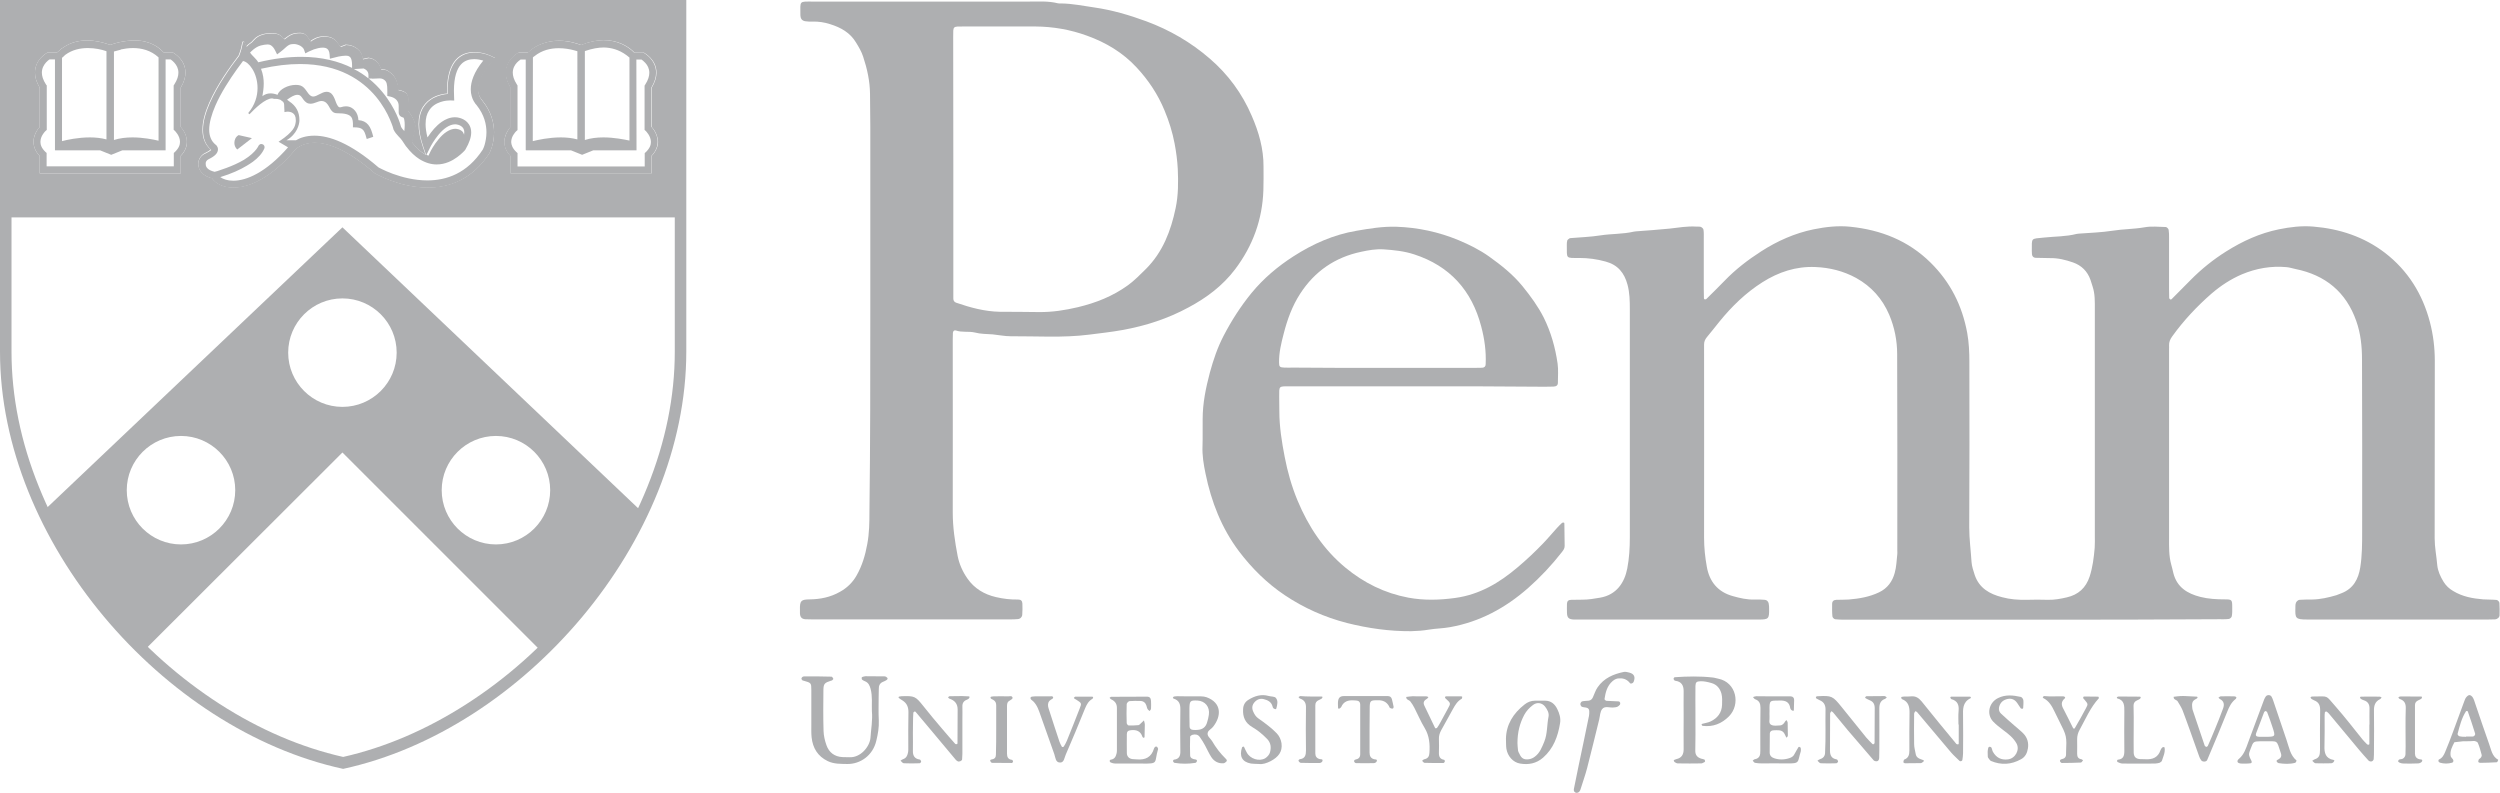
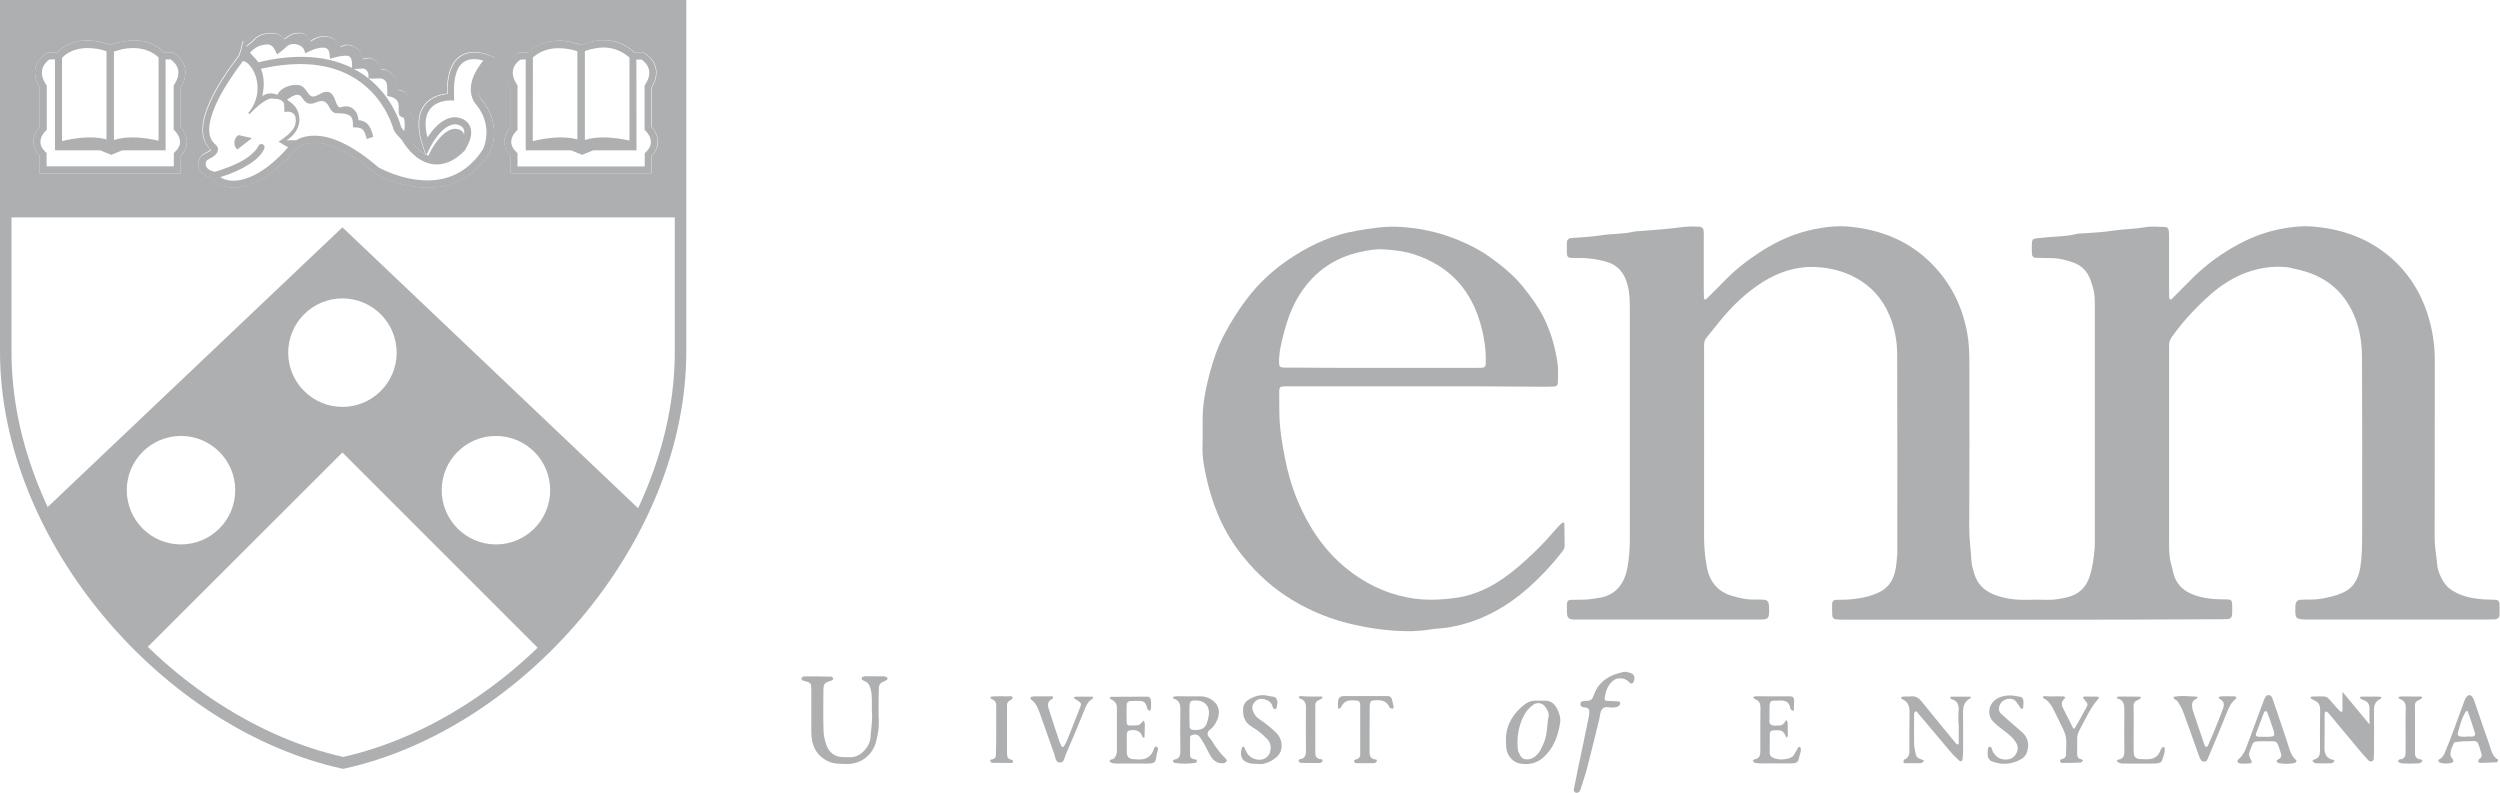
<svg xmlns="http://www.w3.org/2000/svg" id="Layer_1" x="0px" y="0px" viewBox="0 0 1737.6 551.1" style="enable-background:new 0 0 1737.6 551.1;" xml:space="preserve">
  <style type="text/css"> .st0{fill:#aeafb1;} .st1{fill:#aeafb1;} .st2{fill:none;stroke:#aeafb1;stroke-width:8;stroke-miterlimit:10;} </style>
  <path class="st0" d="M4.8,2.9v144h466.8V2.9H4.8z M125.6,108.4v9.7v2.4h-49h-49v-12.1c-3.1-3.2-4.3-6.7-4.3-9.8c0-3.4,1.3-6.1,2.5-8 c0.7-1,1.3-1.8,1.8-2.3V60.9c-2.3-3.8-3.3-7.3-3.3-10.4c0-4.7,2.2-8.2,4.2-10.4c2.1-2.2,4.1-3.3,4.2-3.4l0.5-0.3h6.5 c0.8-0.7,1.6-1.4,2.4-2l1.1-1.1v0.3c0.3-0.2,0.6-0.4,0.8-0.6c0,0,0,0,0,0c0,0,0,0,0,0c5.3-3.7,11.3-4.9,16.5-4.9c0,0,0,0,0,0 c5.6,0,10.5,1.3,13.6,2.3c0,0,0,0,0,0c1,0.3,1.9,0.6,2.5,0.8c4.4-1.6,8.5-2.4,12.1-2.8l0,0c0.1,0,0.1,0,0.2,0 c1.6-0.2,3.2-0.3,4.7-0.3c0,0,0,0,0,0c5.7,0,10.2,1.4,13.4,3.1c3.1,1.6,5.2,3.6,6.4,4.9c0,0,0.1,0.1,0.1,0.1l0.1,0.1l0.1,0.1h6.3 l0.5,0.3c0.1,0.1,2.1,1.2,4.2,3.4c2.1,2.2,4.2,5.7,4.2,10.4c0,3.1-1,6.6-3.3,10.4v27.4c0.5,0.5,1.1,1.3,1.8,2.3 c1.2,1.9,2.5,4.7,2.5,8C130,101.7,128.7,105.2,125.6,108.4z M335.1,69.6l0.1,0.1l0.1,0.2c6.3,7.8,8.1,15.8,8.1,22.1 c0,8.4-3.1,14.1-3.2,14.3l0,0.1l-0.1,0.1c-5.9,9.1-13,15.2-20.4,18.8c-7.4,3.7-15.1,5-22.4,5c-19.9,0-36.5-9.8-36.7-9.9l-0.2-0.1 l-0.2-0.2c-19.3-16.8-32.9-21-41.5-21c0,0,0,0,0,0c-9.2,0-13.3,4.7-13.6,5v0l0,0l0,0c-16.4,19.3-31.7,26.2-42.9,26.2c0,0,0,0,0,0 c-6.7,0-12-2.5-14.9-6.5c-2.9-0.7-5.2-1.9-6.8-3.6c-1.8-1.8-2.7-4.1-2.7-6.3c0-3.2,1.9-6.3,5-7.7c2.1-1,3.2-1.9,3.6-2.3 c-2-1.7-3.4-3.8-4.3-6c-1-2.4-1.4-5.1-1.4-7.8c0-5.9,1.9-12.3,4.7-18.7c2.8-6.4,6.5-12.7,10.1-18.3c3.8-5.8,7.6-10.9,10.3-14.5 c1.4-3.4,2.1-6.6,2.4-8.3c0.2-0.8,0.2-1.3,0.2-1.3l1.2-0.1l0.1,0.2c0.1,0.2,0.2,0.4,0.3,0.8c0.2,0.5,0.6,1.3,1.1,2.3 c0.4-0.5,1-1,1.7-1.6c0.6-0.5,1.2-0.9,1.9-1.4l1.5-1.6c3.5-4,8.7-4.5,12.5-4.6c0,0,0,0,0,0c2.2,0,3.8,0.3,5.2,1 c1.3,0.7,2.3,1.7,3.5,3.1c4.1-3.1,5.9-4.3,11.2-4.3c0.1,0,0.1,0,0.2,0c0,0,0,0,0,0c2,0,3.4,1,4.5,2.3c0.9,1.1,1.7,2.4,2.4,3.5 c1.3-1.1,4.6-3.4,9.5-3.4c1.1,0,2.3,0.1,3.5,0.4c2.2,0.5,3.7,1.6,4.9,3c1.1,1.2,1.9,2.6,2.9,3.8l3.7-1.4l0.1,0 c6.1,0.1,11.6,4.3,11.6,10l4.1-0.9l0.1,0c2.4,0.2,4.5,1.4,6,3.1c1.4,1.5,2.3,3.3,2.5,5.1c0.5,0,1,0,1.4,0c0,0,0,0,0,0 c1,0,1.7,0,2.4,0.3c0.8,0.3,1.5,0.8,2.7,1.7c3.8,2.6,5.4,7.5,5.5,12.1c2.1,0.4,3.8,0.9,5,1.8c1.4,1,2.2,2.7,2.1,5.1 c0,1.3-0.3,4.2-0.3,6.2c0,0.9,0.1,1.6,0.2,1.7l0,0c2.3,2.6,4.6,6.9,5,10.5l0,0.1l-2.4,11c2.8,3.6,5.4,6.1,8,7.7 c0.5,0.3,1,0.6,1.5,0.8l-1.7-5c-2.2-6.3-3.1-11.6-3.1-16.1c0-4.9,1.1-8.9,3-11.9c1.9-3,4.4-5.1,7-6.5c3.7-2,7.4-2.6,9.8-2.8 c0-0.7,0-1.3,0-1.9c0-7.8,1.3-13.6,3.5-17.8c2.2-4.2,5.4-6.8,8.8-8c2.2-0.8,4.5-1.1,6.6-1.1c6.3,0,11.3,2.5,11.5,2.6l2.9,1.4 l-2.2,2.4c-7.9,8.8-9.7,15.2-9.7,19.5C332.4,67.1,335,69.5,335.1,69.6z M452.9,108.4v9.7v2.4h-49h-49v-12.1 c-3.1-3.2-4.3-6.7-4.3-9.8c0-3.4,1.3-6.1,2.6-8.1c0.7-1,1.3-1.8,1.8-2.3V60.9c-2.4-3.8-3.3-7.3-3.3-10.4c0-4.6,2.2-8.1,4.2-10.3 c2.1-2.2,4.1-3.3,4.2-3.4l0.5-0.3h4.9h1.6c2.9-2.9,6.2-4.8,9.6-6c4-1.6,8.1-2.2,11.8-2.2c0,0,0.1,0,0.1,0c7.2,0,13,2.1,15.3,3 c0,0,0,0,0.1,0c5.9-2.4,11.2-3.4,15.8-3.4c0,0,0,0,0,0c9.8,0,16.4,4.3,19.7,7.2c0.6,0.5,1.1,1,1.5,1.4h6.4l0.5,0.3 c0.1,0.1,2.1,1.2,4.2,3.4c2.1,2.2,4.2,5.7,4.2,10.3c0,3.1-1,6.6-3.3,10.4v27.4c0.5,0.5,1.1,1.3,1.8,2.3c1.2,1.9,2.5,4.7,2.6,8.1 C457.3,101.7,456,105.2,452.9,108.4z" />
  <path class="st0" d="M320.5,90.7c-1.2-0.8-2.8-1.1-3-1.1l0,0l0,0l0,0c-0.3,0-0.7-0.1-1-0.1c0,0,0,0,0,0c-2,0-4.1,0.8-6.1,2.1 c-2,1.3-3.9,3.1-5.5,5.1c-3.3,3.9-5.5,8.1-5.9,9l-0.1,0.2l-2.4,5c2.5,1.3,4.9,1.7,7.1,1.7c0,0,0,0,0,0c4.3,0,8.2-1.9,11.1-3.9 c2.6-1.8,4.4-3.7,4.8-4.2c2.5-4.2,3.3-7.3,3.3-9.2c0-1.3-0.3-2.1-0.7-2.8C321.7,91.6,321.1,91.1,320.5,90.7z" />
  <path class="st1" d="M353.1,90.6c-1.2,1.9-2.5,4.7-2.6,8.1c0,3.1,1.2,6.6,4.3,9.8v12.1h49h49V118v-9.7c3.1-3.2,4.3-6.7,4.3-9.8 c0-3.4-1.3-6.1-2.6-8.1c-0.7-1-1.3-1.8-1.8-2.3V60.9c2.3-3.8,3.3-7.3,3.3-10.4c0-4.6-2.2-8.1-4.2-10.3c-2.1-2.2-4.1-3.3-4.2-3.4 l-0.5-0.3h-6.4c-0.4-0.4-0.9-0.9-1.5-1.4c-3.3-2.8-9.9-7.2-19.7-7.2c0,0,0,0,0,0c-4.6,0-9.9,1-15.8,3.4c0,0,0,0-0.1,0 c-2.3-0.9-8.1-3-15.3-3c0,0-0.1,0-0.1,0c-3.7,0-7.7,0.6-11.8,2.2c-3.4,1.2-6.7,3.2-9.6,6h-1.6h-4.9l-0.5,0.3 c-0.1,0.1-2.1,1.2-4.2,3.4c-2.1,2.2-4.2,5.7-4.2,10.3c0,3.1,1,6.6,3.3,10.4v27.4C354.4,88.7,353.7,89.5,353.1,90.6z M361.8,41.4h3.6 v63h0.2v0.1h31.3l7.7,3.1l7.7-3.1h30.1l-0.1-63.1h3.6c0.6,0.4,1.6,1.2,2.6,2.3c1.5,1.6,2.8,3.9,2.8,6.9c0,2.2-0.7,4.9-2.9,8.3 l-0.4,0.6v30.8l0.8,0.7l0,0c0.1,0.1,1,1,1.9,2.4c0.9,1.4,1.7,3.3,1.7,5.3c0,2-0.7,4.3-3.5,7l-0.8,0.7v9.3h-44.2h-44.2v-9.3l-0.8-0.7 c-2.8-2.7-3.5-5-3.6-7c0-2,0.8-4,1.8-5.4c0.5-0.7,0.9-1.3,1.3-1.7l0.4-0.4l0.1-0.1l0,0l0.8-0.7V59.4l-0.4-0.6 c-2.2-3.4-2.9-6.1-2.9-8.3c0-3.1,1.4-5.4,2.9-7c0.8-0.8,1.5-1.4,2.1-1.8L361.8,41.4z M401.3,96.9c-3.7-1-7.6-1.4-11.5-1.4 c-8.4,0-16.3,1.8-19.5,2.6l0.1-58.2c0.3-0.3,0.6-0.6,1-0.8c5.3-4.3,11.4-5.6,17-5.6h0c4,0,7.8,0.7,10.4,1.4c1,0.3,1.8,0.5,2.5,0.7 V96.9z M419.4,95.5c-4.4,0-8.9,0.5-12.9,1.8l0-59.7v-2.1c0,0,0,0,0,0c5.2-1.8,9.6-2.5,13.2-2.5c4.9,0.1,10.4,1.4,15.8,5.4 c0.7,0.6,1.3,1.1,2,1.6l0,57.7C433.7,96.9,426.7,95.5,419.4,95.5z" />
  <path class="st1" d="M25.8,90.6c-1.2,1.9-2.5,4.7-2.5,8c0,3.1,1.2,6.6,4.3,9.8v12.1h49h49V118v-9.7c3.1-3.2,4.3-6.7,4.3-9.8 c0-3.4-1.3-6.1-2.5-8c-0.7-1-1.3-1.8-1.8-2.3V60.9c2.3-3.8,3.3-7.3,3.3-10.4c0-4.7-2.2-8.2-4.2-10.4c-2.1-2.2-4.1-3.3-4.2-3.4 l-0.5-0.3h-6.3l-0.1-0.1l-0.1-0.1c0,0-0.1-0.1-0.1-0.1c-1.2-1.2-3.3-3.2-6.4-4.9c-3.3-1.7-7.7-3.1-13.4-3.1c0,0,0,0,0,0 c-1.5,0-3,0.1-4.7,0.3c-0.1,0-0.1,0-0.2,0l0,0c-3.6,0.4-7.7,1.2-12.1,2.8c-0.6-0.2-1.4-0.5-2.5-0.8c0,0,0,0,0,0 c-3.1-1-8-2.3-13.6-2.3c0,0,0,0,0,0c-5.2,0-11.2,1.2-16.5,4.9c0,0,0,0,0,0c0,0,0,0,0,0c-0.3,0.2-0.6,0.4-0.8,0.6v-0.3l-1.1,1.1 c-0.8,0.6-1.6,1.3-2.4,2h-6.5l-0.5,0.3c-0.1,0.1-2.1,1.2-4.2,3.4c-2.1,2.2-4.2,5.7-4.2,10.4c0,3.1,1,6.6,3.3,10.4v27.4 C27.1,88.7,26.4,89.5,25.8,90.6z M34.5,41.3h3.7v63.1h0.1v0.1h31.3l7.7,3.1l7.7-3.1h30.1V41.3h3.5c0.6,0.4,1.6,1.2,2.6,2.3 c1.5,1.7,2.8,3.9,2.8,6.9c0,2.2-0.7,4.9-2.9,8.3l-0.4,0.6v30.8l0.8,0.7h0l0,0c0.1,0.1,1,1,1.9,2.4c0.9,1.4,1.7,3.3,1.7,5.3 c0,2-0.7,4.3-3.5,7l-0.8,0.7v9.3H76.6H32.4v-9.3l-0.8-0.7c-2.8-2.7-3.5-5-3.5-7c0-2,0.8-4,1.8-5.4c0.5-0.7,0.9-1.3,1.3-1.7l0.4-0.4 l0.1-0.1l0,0l0.8-0.7V59.4L32,58.8c-2.2-3.4-2.9-6.1-2.9-8.3c0-3.1,1.4-5.4,2.9-7.1c0.8-0.8,1.5-1.5,2.1-1.9L34.5,41.3z M92.1,95.5 c-4.4,0-8.9,0.5-12.9,1.8l0-61.5l4.9-1.3l-0.3-0.1c2.4-0.5,5.4-1,8.6-1c0,0,0,0,0,0c5.9,0,12.4,1.5,17.8,6.5v57.9 C106.4,96.9,99.4,95.5,92.1,95.5z M45.4,38.1c4.9-3.6,10.5-4.7,15.7-4.7c0,0,0,0,0,0c5.1,0,9.7,1.1,12.3,2c0.2,0.1,0.4,0.2,0.6,0.2 v61.3c-3.7-1-7.6-1.4-11.5-1.4c-8.3,0-16.1,1.7-19.4,2.6V40.2C43.9,39.4,44.6,38.8,45.4,38.1z" />
  <path class="st1" d="M137.8,114.1c0,2.2,0.9,4.5,2.7,6.3c1.6,1.6,3.9,2.8,6.8,3.6c2.8,4,8.2,6.5,14.9,6.5c0,0,0,0,0,0 c11.2,0,26.5-6.9,42.9-26.2l0,0l0,0v0c0.3-0.3,4.4-5,13.6-5c0,0,0,0,0,0c8.6,0,22.2,4.2,41.5,21l0.2,0.2l0.2,0.1 c0.2,0.1,16.8,9.8,36.7,9.9c7.3,0,15-1.3,22.4-5c7.4-3.7,14.5-9.7,20.4-18.8l0.1-0.1l0-0.1c0.1-0.2,3.2-5.9,3.2-14.3 c0-6.4-1.8-14.3-8.1-22.1l-0.1-0.2l-0.1-0.1c-0.1-0.1-2.6-2.6-2.6-7.4c0-4.2,1.9-10.7,9.7-19.5l2.2-2.4l-2.9-1.4 c-0.2-0.1-5.3-2.6-11.5-2.6c-2.1,0-4.4,0.3-6.6,1.1c-3.4,1.3-6.6,3.8-8.8,8c-2.2,4.2-3.5,9.9-3.5,17.8c0,0.6,0,1.3,0,1.9 c-2.4,0.2-6.1,0.9-9.8,2.8c-2.6,1.4-5.1,3.5-7,6.5c-1.9,3-3,7-3,11.9c0,4.5,0.9,9.8,3.1,16.1l1.7,5c-0.5-0.3-1-0.5-1.5-0.8 c-2.5-1.6-5.2-4.1-8-7.7l2.4-11l0-0.1c-0.4-3.6-2.7-7.9-5-10.5l0,0c-0.1-0.1-0.2-0.9-0.2-1.7c0-2,0.3-4.8,0.3-6.2 c0-2.4-0.7-4.1-2.1-5.1c-1.3-0.9-3-1.4-5-1.8c-0.1-4.6-1.8-9.4-5.5-12.1c-1.2-0.9-2-1.4-2.7-1.7c-0.7-0.3-1.4-0.3-2.4-0.3 c0,0,0,0,0,0c-0.4,0-0.8,0-1.4,0c-0.2-1.8-1.1-3.6-2.5-5.1c-1.5-1.7-3.7-2.9-6-3.1l-0.1,0l-4.1,0.9c-0.1-5.7-5.5-9.9-11.6-10l-0.1,0 l-3.7,1.4c-0.9-1.3-1.8-2.6-2.9-3.8c-1.2-1.3-2.7-2.5-4.9-3c-1.2-0.3-2.4-0.4-3.5-0.4c-4.9,0-8.2,2.4-9.5,3.4 c-0.7-1.1-1.5-2.4-2.4-3.5c-1.1-1.3-2.5-2.3-4.5-2.3c0,0,0,0,0,0c-0.1,0-0.1,0-0.2,0c-5.4,0-7.2,1.2-11.2,4.3 c-1.2-1.4-2.2-2.4-3.5-3.1c-1.4-0.7-3-1-5.2-1c0,0,0,0,0,0c-3.8,0-9.1,0.6-12.5,4.6l-1.5,1.6c-0.7,0.5-1.3,1-1.9,1.4 c-0.7,0.6-1.3,1.1-1.7,1.6c-0.5-1-0.9-1.8-1.1-2.3c-0.2-0.4-0.3-0.6-0.3-0.8l-0.1-0.2l-1.2,0.1c0,0-0.1,0.5-0.2,1.3 c-0.3,1.7-1,4.9-2.4,8.3c-2.8,3.6-6.5,8.6-10.3,14.5c-3.7,5.6-7.3,12-10.1,18.3c-2.8,6.4-4.7,12.8-4.7,18.7c0,2.7,0.4,5.4,1.4,7.8 c0.9,2.2,2.4,4.3,4.3,6c-0.4,0.5-1.5,1.3-3.6,2.3C139.7,107.8,137.8,110.9,137.8,114.1z M144.9,110.7c2.3-1.1,3.8-2.1,4.9-3.2 c1.1-1.1,1.7-2.4,1.7-3.7c0-1-0.4-1.9-0.8-2.4c-0.3-0.4-0.6-0.7-0.8-0.8c-1.6-1.3-2.7-2.8-3.4-4.5c-0.7-1.7-1.1-3.7-1.1-6 c0-4.8,1.7-10.7,4.3-16.7c3.9-9,10-18.3,15-25.3c1.5-2.1,3-4.1,4.2-5.7c2.2,0.4,4.5,2.4,6.4,5.4c2.2,3.4,3.7,8.2,3.7,13.4 c0,5.7-1.8,11.8-6.5,17.4l0.9,0.8c1.8-1.9,4.6-4.7,7.5-7c2.9-2.3,6-4,8.1-4c0,0,0,0,0,0c0.4,0,0.8,0.1,1.1,0.2l0.2,0.1l0.2,0l0.3,0 c0.2,0,0.4,0,0.8,0h0c0.8,0,1.9,0.1,3.2,0.6l2,1.5c0.5,0.6,0.6,1,0.7,2c0.1,1,0,2.3,0.2,4.4l0,0.7l0.7-0.1l0.4-0.1 c0.2,0,0.6-0.1,1-0.1c0,0,0,0,0,0c1.1,0,2.6,0.2,3.7,1c1.2,0.8,2.1,2.2,2.1,5c0,0.6,0,1.3-0.2,2c-0.2,1.1-0.5,2.6-2,4.6 c-1.5,2-4.2,4.6-9,7.8l-0.8,0.5l6.6,3.9c-15.4,17.6-29,23.2-38,23.2c0,0,0,0-0.1,0c-4,0-7-1.1-9-2.5c7.9-2.4,13.9-5.2,18.4-7.9 c1.5-0.9,2.9-1.8,4.3-2.8c3.5-2.6,6.5-5.7,8-9.4c0,0,0,0,0,0c0,0,0,0,0,0c0,0,0,0,0,0c0,0,0,0,0,0c0,0,0,0,0,0c0,0,0,0,0,0 c0,0,0,0,0,0c0,0,0,0,0,0c0,0,0,0,0,0c0,0,0,0,0,0v0c0,0,0,0,0,0c0.1-0.4,0.1-0.9,0-1.3v0c0,0,0,0,0,0c0,0,0,0,0,0c0,0,0,0,0,0 c-0.1-0.2-0.1-0.4-0.2-0.5c0,0,0,0,0,0c0,0,0,0,0,0c-0.2-0.4-0.6-0.7-1-0.9c0,0,0,0,0,0c0,0,0,0,0,0c0,0,0,0,0,0c0,0,0,0,0,0 c0,0,0,0,0,0c0,0,0,0,0,0c0,0,0,0,0,0c0,0,0,0,0,0c0,0,0,0,0,0c0,0,0,0,0,0c0,0,0,0,0,0c0,0,0,0,0,0c0,0,0,0,0,0c0,0,0,0,0,0 c0,0,0,0,0,0c0,0,0,0,0,0c-0.3-0.1-0.6-0.2-0.9-0.2c-0.1,0-0.3,0-0.4,0c0,0,0,0,0,0c0,0,0,0,0,0c0,0,0,0,0,0c0,0,0,0,0,0 c-0.4,0.1-0.7,0.2-1,0.5c0,0,0,0,0,0c0,0,0,0,0,0c-0.3,0.2-0.5,0.5-0.6,0.7c0,0,0,0,0,0c0,0,0,0,0,0c0,0,0,0,0,0c0,0,0,0,0,0 c0,0,0,0,0,0c0,0,0,0,0,0c0,0,0,0,0,0c0,0,0,0,0,0c0,0,0,0,0,0c0,0,0,0,0,0c0,0,0,0,0,0c0,0,0,0,0,0c0,0,0,0,0,0c0,0,0,0,0,0 c0,0,0,0,0,0c0,0,0,0,0,0c0,0,0,0,0,0c0,0,0,0,0,0c0,0,0,0,0,0c0,0,0,0,0,0c0,0,0,0,0,0c-0.1,0.3-0.6,1.2-1.5,2.4 c-1.5,1.9-4.1,4.6-8.7,7.4c-3.9,2.3-8.3,4.2-12.1,5.6c-2.5,0.9-4.8,1.7-6.3,2.2c-0.8,0.2-1.4,0.4-1.9,0.5c0,0-0.1,0-0.1,0 c-2.4-0.6-3.9-1.4-4.8-2.3c-1-1-1.3-1.9-1.3-2.8C142.7,112.8,143.4,111.5,144.9,110.7z M298.8,102.8l0.1-0.2c0.4-0.9,2.7-5.1,5.9-9 c1.6-1.9,3.5-3.8,5.5-5.1c2-1.3,4-2.1,6.1-2.1c0,0,0,0,0,0c0.3,0,0.7,0,1,0.1l0,0l0,0l0,0c0.2,0,1.8,0.3,3,1.1 c0.6,0.4,1.2,0.9,1.6,1.6c0.4,0.7,0.7,1.5,0.7,2.8c0,2-0.8,5-3.3,9.2c-0.4,0.5-2.2,2.4-4.8,4.2c-2.9,2.1-6.8,3.9-11.1,3.9 c0,0,0,0,0,0c-2.2,0-4.6-0.5-7.1-1.7L298.8,102.8z M303.5,114.3C303.5,114.3,303.5,114.3,303.5,114.3c6,0,10.9-2.6,14.3-5.1 c3.4-2.5,5.5-4.9,5.5-5l0.1-0.1l0.1-0.2c2.8-4.8,4-8.6,4-11.9c0-2.2-0.6-4.1-1.6-5.6c-1.4-2.2-3.5-3.4-5.1-4c-1.5-0.6-2.7-0.7-3-0.8 c-0.5-0.1-1.1-0.1-1.6-0.1c-3.5,0-6.6,1.4-9.2,3.2c-4,2.8-7.1,6.7-9.3,10c-0.2,0.3-0.4,0.6-0.6,0.8c-0.9-3.6-1.3-6.6-1.3-9.2 c0-4.2,0.9-7.1,2.3-9.3c2-3.3,5.1-5.1,8.1-6.1c2.9-1,5.7-1.1,6.6-1.1c0,0,0,0,0,0l0.2,0l0,0l2.7,0.1l-0.1-2.7 c-0.1-1.4-0.1-2.8-0.1-4.1c0-9.8,2.2-15.3,4.8-18.2c1.3-1.5,2.8-2.4,4.4-3c1.6-0.6,3.3-0.8,4.9-0.8c0,0,0,0,0,0c2.3,0,4.6,0.5,6.3,1 c-6.6,8.1-8.7,14.8-8.7,20c0,3.5,1,6.3,2,8.1c0.8,1.5,1.6,2.4,2,2.8c5.5,6.9,6.9,13.6,6.9,19c0,3.6-0.7,6.6-1.3,8.8 c-0.3,1.1-0.7,1.9-0.9,2.4l-0.3,0.6l0,0.1c-5.5,8.4-11.8,13.7-18.4,17c-6.6,3.3-13.6,4.5-20.2,4.5c0,0,0,0,0,0 c-9.1,0-17.7-2.3-24-4.6c-3.2-1.2-5.7-2.3-7.5-3.2c-0.9-0.4-1.6-0.8-2-1l-0.5-0.3c-19.8-17.1-34.3-22-44.5-22c0,0,0,0,0,0 c-5.7,0-10,1.5-12.8,3.2h-6.6c7.5-4.3,8.9-11.2,9-13.5l0-0.6c0-5.5-2.3-9.8-7-12.9c-0.6-0.4-1.1-0.8-1.6-1.2 c2.4-1.7,4.9-3.4,7.2-3.4c0,0,0,0,0,0c1.6,0,2.3,0.7,3.1,1.8c0.8,1.1,1.6,2.5,3.2,3.6l0,0l0,0c0.9,0.6,1.9,0.8,2.8,0.8c0,0,0,0,0,0 c2.8,0,5.3-1.9,7.6-1.9c0,0,0.1,0,0.1,0c0.7,0,1.4,0.1,2.1,0.5c1.8,0.9,2.7,2.7,3.7,4.5c0.5,0.9,1,1.7,1.8,2.4 c0.8,0.7,1.8,1.1,3.1,1.1c0,0,0,0,0,0c0,0,0,0,0.1,0c5.6,0,8.3,0.9,9.6,2.4c1.3,1.4,1.5,3.7,1.4,6.8v0.6h0.6c0,0,0,0,0,0 c3.2,0,4.9,0.4,6.1,1.5c1.2,1,1.9,2.9,2.7,6l0.2,0.6l4.5-1.5l-0.1-0.5c-0.8-3.1-1.7-5.9-3.4-7.9c-1.6-1.9-3.8-3-6.8-3.2 c-0.1-2.5-0.9-4.8-2.3-6.5c-1.5-1.9-3.7-3.1-6.4-3.1c0,0,0,0,0,0c-1.1,0-2.2,0.2-3.4,0.6l-0.7,0.1c-0.6,0-1.1-0.3-1.6-1.1 c-0.8-1.1-1.4-3-2.1-4.8c-0.8-1.8-1.7-3.6-3.4-4.4c-0.7-0.4-1.4-0.5-2.2-0.5c0,0,0,0,0,0c-1.8,0-3.4,0.9-5,1.7 c-1.5,0.8-3,1.6-4.3,1.6c0,0,0,0,0,0c-0.6,0-1.1-0.1-1.7-0.5c-1.3-0.8-2.2-2.3-3.2-3.7c-1-1.4-2.2-2.9-4.1-3.5 c-0.9-0.3-2-0.4-3.1-0.4c-2.6,0-5.5,0.7-7.9,2c-2.2,1.2-4.1,2.8-4.8,4.9c-1.9-0.7-3.5-1-4.9-1c0,0,0,0,0,0c-2.3,0-3.9,0.8-5,1.5 c-0.2,0.2-0.4,0.3-0.6,0.5c0-0.3,0.1-0.5,0.1-0.9c0.3-1.9,0.8-4.7,0.8-7.9c0-3-0.4-6.5-1.9-10.3c10.1-2.3,19.1-3.3,27.1-3.3 c27.3,0,43.3,11.4,52.8,22.7c4.7,5.7,7.8,11.4,9.6,15.6c0.9,2.1,1.6,3.9,2,5.1c0.2,0.6,0.3,1.1,0.4,1.4l0.1,0.3l0,0.1l0.1,0.3 l0.1,0.2c0.9,1.9,2.2,3.3,3.3,4.5c1.1,1.1,2,2.1,2.6,3l2.8,4.2l0-0.1c3,4,6.1,6.8,9.2,8.8C295.9,113.3,299.9,114.3,303.5,114.3z M252.8,47.6c1.1,0.5,1.9,1.1,2.4,1.8c0.6,0.8,0.9,1.6,0.9,2.9v2.2c-3-2.4-6.3-4.6-10.1-6.5L252.8,47.6z M258.5,54.7 c2.1,0,3.7-0.2,5-0.2c0,0,0,0,0.1,0c1.4,0,2.2,0.2,3.3,0.9l0,0c1.1,0.8,1.6,1.6,1.9,2.8c0.3,1.2,0.4,2.8,0.4,4.7c0,0.6,0,1.2,0,1.8 v2l1.9,0.4c1.8,0.4,3.4,1.2,4.4,2.3c1,1.1,1.6,2.4,1.6,4.1c0,1.9,0,2.8,0,4.7c0,0.9,0.5,2,1.1,2.5c0.9,0.7,1.6,0.8,2,1l0.3,0.1 c0.1,0.2,0.4,0.8,0.5,1.5c0.2,1,0.3,2.3,0.3,3.7c0,1.3-0.1,2.7-0.3,4.1c-0.9-0.9-1.6-1.8-2.2-2.8c-0.5-2-3.7-13.1-13-24.3 c-2.6-3.2-5.8-6.4-9.5-9.4H258.5z M173.8,36.6L173.8,36.6L173.8,36.6c0.1-0.1,0.9-1.1,2.3-2.2c1.4-1.1,3.2-2.3,5.2-2.8 c1.8-0.4,3.3-0.7,4.5-0.7c0,0,0,0,0,0c1.2,0,2,0.2,2.8,0.8c0.8,0.6,1.8,1.6,2.7,3.5l1.3,2.6L195,36c2.4-1.8,3.8-3.4,5-4.2 c0.6-0.4,1.1-0.7,1.7-0.9c0.7-0.2,1.5-0.3,2.8-0.3c0,0,0,0,0,0c1.2,0,2.8,0.5,4.2,1.2c1.3,0.8,2.3,1.8,2.6,2.7l0.9,2.6l2.5-1.3l0,0 c0.3-0.1,1.7-0.8,3.5-1.5c1.8-0.6,4.1-1.2,6-1.2c0,0,0,0,0,0c1.5,0,2.6,0.3,3.3,0.9c0.7,0.6,1.4,1.6,1.6,3.9l0.2,2.9l6-1.5 c1.7-0.3,3.5-0.6,4.9-0.6c0,0,0,0,0,0c0,0,0,0,0,0c0.7,0,1.4,0.1,1.9,0.2c0.7,0.3,1.2,0.6,1.7,1.4c0.5,0.9,0.9,2.5,0.9,5v1.9 c-9.3-4.6-20.9-7.7-35.3-7.7c0,0-0.1,0-0.1,0c-8.8,0-18.7,1.1-29.8,3.8C178,40.7,175.1,38.6,173.8,36.6 C173.7,36.6,173.8,36.6,173.8,36.6z" />
  <path class="st1" d="M164.9,103.9l0.4-0.3l9.8-7.6l-9.2-2.1l-0.2,0.1c-1.9,1.1-2.8,3.2-2.8,5.3c0,1.5,0.5,3,1.6,4.2L164.9,103.9z" />
  <g>
    <path class="st1" d="M1413,430.7c-43.5,0-87,0-130.5,0c-2.3,0-4.7,0-7-0.3c-0.8-0.1-1.9-1.3-1.9-2c-0.3-2.8-0.2-5.7-0.2-8.6 c0-1.9,1-2.8,2.9-2.9c2.9-0.1,5.7,0,8.6-0.2c7.3-0.6,14.4-1.8,21.1-5c5.9-2.8,9.3-7.6,10.9-13.5c1.2-4.2,1.3-8.7,1.8-13.1 c0.1-0.8,0-1.6,0-2.3c0-45.6,0.1-91.2-0.1-136.7c0-9.3-1.8-18.5-5.5-27.3c-4.8-11.2-12.4-19.7-23-25.6c-8.8-4.8-18.3-7.2-28.3-7.6 c-13.5-0.6-25.7,3.5-36.9,10.6c-11.5,7.3-21.2,16.7-29.8,27.3c-2.9,3.6-5.8,7.3-8.8,10.9c-1.2,1.5-1.9,3-1.9,5c0,1,0,2.1,0,3.1 c0,43.8,0.1,87.5,0,131.3c0,6.8,0.7,13.5,1.9,20.1c1.8,10.3,7.6,17.5,18,20.4c5,1.4,10,2.6,15.3,2.4c2.3-0.1,4.7,0,7,0.2 c1.4,0.1,2.4,1.1,2.7,2.5c0.3,1.3,0.3,2.6,0.3,3.9c0.1,6.7-0.4,7.3-6.9,7.3c-42.2,0-84.4,0-126.6,0c-0.8,0-1.6,0-2.3,0 c-3.5-0.2-4.6-1.2-4.7-4.8c-0.1-2.1,0-4.2,0-6.2c0.1-1.8,1-2.7,3-2.7c2.6-0.1,5.2-0.1,7.8-0.1c4.2,0,8.2-0.7,12.3-1.4 c11.4-2,16.9-10.5,18.8-20.2c1.4-7.2,1.8-14.4,1.8-21.7c0-52.9,0-105.7,0-158.6c0-5.7-0.1-11.4-1.6-17c-2.2-8.2-6.7-13.8-15.2-16.1 c-6.1-1.7-12.1-2.5-18.4-2.5c-9.6,0-8.5,0.7-8.6-9c0-1,0-2.1,0.3-3.1c0.2-0.6,1-1.1,1.5-1.5c0.2-0.1,0.5-0.2,0.7-0.2 c7-0.6,14-0.8,20.9-1.9c7.7-1.2,15.5-0.8,23.2-2.6c0.5-0.1,1-0.2,1.5-0.2c7.8-0.6,15.5-1.1,23.3-1.9c6.2-0.7,12.3-1.8,18.6-1.4 c1,0.1,2.2-0.1,3.1,0.2c0.8,0.3,1.8,1.2,1.9,2c0.3,2,0.2,4.1,0.2,6.2c0,11.7,0,23.4,0,35.2c0,2.1,0.1,4.2,0.1,6.2 c0,0.2,0.2,0.6,0.3,0.7c0.4,0.1,1.1,0.1,1.3-0.1c4.3-4.2,8.5-8.4,12.7-12.7c7.6-7.9,16.3-14.6,25.5-20.5 c11.2-7.2,23.3-12.6,36.4-15.3c8.4-1.7,17-2.7,25.6-1.8c21.2,2.2,40.2,9.6,55.7,24.9c13.8,13.6,22,29.9,25.5,48.9 c1.2,6.7,1.5,13.4,1.5,20.2c0.1,38.3,0.1,76.6-0.1,114.9c0,8.1,1.1,16.1,1.6,24.1c0.2,3.1,1.3,6.1,2.2,9 c3.1,9.2,10.4,13.3,19.1,15.5c5.5,1.5,11.2,1.9,17,1.8c4.9-0.1,9.9-0.2,14.8,0c4.5,0.1,8.8-0.7,13.1-1.7c8-1.8,13.3-6.6,15.9-14.5 c2.1-6.5,2.9-13.1,3.5-19.9c0.2-2.9,0.1-5.7,0.1-8.6c0-52.3,0-104.7,0-157c0-5.5,0.2-10.9-1.6-16.2c-0.5-1.5-0.9-3-1.4-4.4 c-2.1-6-6.2-10.1-12.2-12.2c-5.2-1.8-10.4-3.1-16-3c-3.4,0-6.8-0.1-10.1-0.2c-1.4-0.1-2.3-1.1-2.4-2.5c-0.1-0.8-0.1-1.6-0.1-2.3 c0.1-9.4-1-8.3,8.7-9.3c7.5-0.8,15-0.6,22.4-2.5c0.5-0.1,1-0.2,1.5-0.2c7.8-0.6,15.6-0.8,23.3-2c7.4-1.2,15-1.1,22.4-2.4 c4.8-0.9,9.9-0.3,14.8-0.2c0.7,0,1.8,1.1,2,1.9c0.3,1.8,0.3,3.6,0.3,5.4c0,12,0,24,0,35.9c0,2.1,0,4.2,0.1,6.2c0,0.3,0.5,0.7,0.9,1 c0.1,0.1,0.5-0.1,0.7-0.2c4.4-4.4,8.8-8.8,13.2-13.3c7.5-7.6,15.8-14.3,24.9-20c11.3-7.1,23.3-12.6,36.5-15.3 c7.9-1.6,15.9-2.6,24-1.9c18.2,1.5,35.2,7.1,49.7,18.2c16,12.3,26.2,28.7,31.3,48.2c2.3,8.8,3.4,17.8,3.4,26.9 c-0.1,41.1,0,82.3-0.1,123.4c0,6.3,1.3,12.4,1.8,18.6c0.4,4.1,2.2,8,4.4,11.6c1.7,2.7,3.9,4.8,6.7,6.4c6.4,3.9,13.5,5.2,20.8,5.8 c3.1,0.2,6.3,0.1,9.4,0.4c0.7,0.1,1.8,1.2,1.9,2c0.2,2.8,0.2,5.7,0.1,8.6c0,1.5-1.5,2.8-3.2,2.9c-1.6,0.1-3.1,0.1-4.7,0.1 c-41.9,0-83.9,0-125.8,0c-8.3,0-8.4-0.9-8.2-8.3c0-0.8,0-1.6,0.1-2.3c0.2-1.6,1.4-3,3-3.1c2.9-0.2,5.7-0.2,8.6-0.2 c5.8-0.1,11.3-1.4,16.8-3c1.2-0.4,2.4-0.9,3.6-1.4c8.2-3.2,11.7-9.8,13-18c1.3-8.3,1.3-16.6,1.3-24.9c0-39.8,0.1-79.7-0.1-119.5 c0-9-0.9-18.1-4-26.8c-7.1-20.2-21.5-31.9-42.2-36.1c-2-0.4-4-1.1-6.1-1.3c-10.8-1-21.2,0.8-31.2,5c-7.7,3.3-14.7,7.9-21,13.3 c-10.2,8.9-19.5,18.8-27.4,29.8c-1.5,2-2.3,4-2.2,6.4c0.1,0.8,0,1.6,0,2.3c0,43.8,0,87.5,0,131.3c0,6.2-0.2,12.5,1.5,18.6 c0.6,2,1,4,1.5,6c2.5,9.8,9.7,14.2,18.8,16.5c5.6,1.4,11.3,1.7,17,1.7c4.9,0,5.1,0.3,5.1,5.5c0,2.1,0.1,4.2-0.3,6.2 c-0.1,0.8-1.3,1.8-2,1.9c-2.3,0.3-4.7,0.2-7,0.2C1499.4,430.7,1456.2,430.7,1413,430.7z" />
-     <path class="st1" d="M604.9,214.5c0-42.2,0-84.4,0-126.6c0-7.6-0.1-15.1-0.2-22.7c-0.1-8.9-2-17.5-4.8-25.9c-1.1-3.4-3-6.6-4.9-9.7 c-4.1-6.9-10.6-10.5-18-12.8c-4-1.3-8.1-1.9-12.3-1.8c-1.6,0.1-3.1,0-4.7-0.2c-2.1-0.2-3.4-1.4-3.6-3.4c0-0.3-0.1-0.5-0.1-0.8 c0-10.3-1.2-9.5,8.8-9.5c50,0,100,0,150,0c6.7,0,13.5-0.5,20.2,1.2c0.7,0.2,1.6,0.1,2.3,0.1c7.8,0.1,15.4,1.7,23.1,2.8 c12.4,1.8,24.3,5.3,36,9.6c16.2,6,30.9,14.5,44.1,25.9c12.9,11.1,22.6,24.4,29.2,39.8c4.9,11.2,8.3,23,8.2,35.4 c0,5.5,0.1,10.9-0.1,16.4c-0.7,20.3-7.3,38.5-19.6,54.8c-8.7,11.5-19.8,19.8-32.3,26.5c-14.5,7.9-30,12.9-46.2,15.8 c-7.7,1.4-15.4,2.2-23.1,3.2c-18.2,2.3-36.4,1-54.6,1.1c-4.1,0-8.2-0.9-12.4-1.3c-4.1-0.3-8.3-0.2-12.4-1.3 c-4.3-1-8.8,0.1-13.1-1.4c-1.1-0.4-2,0.4-2.1,1.6c-0.1,1.6-0.1,3.1-0.1,4.7c0,40.1,0.1,80.2,0,120.3c0,10.2,1.5,20.2,3.4,30.1 c1.1,5.6,3.5,11,6.8,15.7c4.8,6.9,11.6,11,19.8,12.9c5.1,1.2,10.2,1.8,15.4,1.7c2,0,2.9,0.9,3,2.8c0.1,2.6,0.1,5.2-0.1,7.8 c-0.1,1.6-1.4,2.9-3.1,3c-1.8,0.2-3.6,0.2-5.5,0.2c-45.8,0-91.7,0-137.5,0c-1.6,0-3.1,0-4.7-0.1c-2.4-0.2-3.6-1.4-3.7-4.1 c0-0.8,0-1.6,0-2.3c-0.2-6.7,0.9-7.3,6.8-7.4c7.3-0.1,14.4-1.5,20.9-5.2c4.9-2.7,8.8-6.4,11.6-11.3c3.9-6.8,6.1-14.2,7.5-22 c1.4-7.5,1.5-15,1.5-22.5C604.9,308.7,604.9,261.6,604.9,214.5C604.9,214.5,604.9,214.5,604.9,214.5z M662.6,114.6 c0,28.9,0,57.8,0,86.7c0,2.1,0,4.2,0,6.2c0,1.4,0.6,2.4,2,2.9c9.9,3.4,19.8,6.1,30.3,6.3c9.1,0.1,18.2,0,27.3,0.2 c9.2,0.1,18.1-1.3,27-3.4c12.5-3,24.2-7.6,34.7-15.2c4.7-3.4,8.6-7.5,12.7-11.5c11.6-11.7,17.2-26.3,20.5-42.1 c1.9-9,1.9-18.1,1.5-27.2c-0.3-5.9-1.1-11.9-2.2-17.7c-1.5-7.9-3.9-15.6-7-23c-4.6-11.2-11.2-21.1-19.4-29.9 c-9.5-10.3-21.4-17.4-34.5-22.1c-11.5-4.2-23.5-6.3-35.8-6.4c-16.7,0-33.3,0-50,0c-7.6,0-7.2-0.4-7.2,7.2 C662.6,55.3,662.6,84.9,662.6,114.6z" />
    <path class="st1" d="M986.1,268.5c-29.9,0-59.9,0-89.8,0c-7.7,0-7.2-0.3-7.2,7.2c0,3.4,0.1,6.8,0.1,10.2c0,10.7,1.7,21.2,3.7,31.6 c2,10.4,4.9,20.7,9,30.5c7.5,18,18.1,34,33.2,46.5c12.8,10.6,27.3,17.8,43.8,20.9c10.9,2,21.6,1.7,32.5,0.2 c16.9-2.3,30.7-10.5,43.4-21.3c6.2-5.2,12-10.7,17.6-16.5c3.4-3.5,6.6-7.4,9.9-11c1-1.2,2.2-2.2,3.3-3.3c0.3-0.3,0.9-0.3,1.4-0.3 c0.1,0,0.3,0.4,0.3,0.7c0.1,5.2,0.1,10.4,0.2,15.6c0,1.7-0.9,2.9-1.9,4.2c-7.1,9.1-14.9,17.4-23.5,25 c-15.7,13.8-33.5,23.5-54.3,27.2c-4.9,0.9-9.8,0.9-14.6,1.7c-4.1,0.7-8.2,1-12.4,1.1c-15.1,0.1-29.9-2-44.6-5.7 c-15.5-4-29.9-10.4-43.2-19.3c-12.4-8.3-22.9-18.7-31.9-30.6c-12.1-16.1-19.2-34.4-23.2-53.9c-1.3-6.3-2.4-12.7-2.1-19.3 c0.2-6.2,0-12.5,0.1-18.7c0-11,2.2-21.6,5-32.2c2.4-8.8,5.3-17.4,9.5-25.5c5.5-10.6,11.9-20.6,19.5-29.9 c8.4-10.2,18.3-18.5,29.2-25.5c13.4-8.6,27.8-15,43.7-17.7c9.2-1.6,18.4-3.1,27.8-2.8c14.9,0.5,29.3,3.6,43.1,9.3 c7.4,3.1,14.7,6.7,21.3,11.4c8.4,6,16.5,12.4,23.2,20.6c5.6,6.9,10.8,14,14.8,21.9c5,10.1,8,20.8,9.6,31.9 c0.6,4.3,0.2,8.8,0.2,13.3c0,1.8-1,2.6-3.1,2.7c-2.1,0.1-4.2,0.1-6.2,0.1C1044.4,268.5,1015.3,268.5,986.1,268.5z M960.8,255.7 c21.1,0,42.1,0,63.2,0c2.1,0,4.2,0,6.2-0.1c1.5-0.1,2.4-0.9,2.4-2.5c0.4-8.9-0.8-17.6-3.1-26.2c-6.5-24.9-21.7-42-46.6-50.1 c-7-2.3-14.2-3-21.4-3.5c-5.1-0.3-10.4,0.6-15.4,1.7c-18.1,3.8-32.3,13.5-42.4,29.1c-5.6,8.6-9,18.1-11.5,27.9 c-1.7,6.5-3.3,13.1-3.2,19.9c0,3,0.5,3.5,3.7,3.6c2.1,0.1,4.2,0,6.2,0C919.7,255.7,940.2,255.7,960.8,255.7z" />
    <path class="st1" d="M606,494.3c-0.2-5.2,0.5-10.3-0.9-15.5c-0.7-2.5-1.5-4.3-3.9-5.3c-0.7-0.3-1.4-0.6-2-1.1 c-0.3-0.3-0.3-0.9-0.3-1.4c0-0.2,0.3-0.4,0.5-0.5c0.7-0.2,1.5-0.5,2.2-0.5c4.4,0,8.8,0,13.2,0.1c0.7,0,1.5,0.5,1.9,1 c0.6,0.8-0.2,1.4-0.9,1.8c-0.6,0.4-1.4,0.7-2.1,1c-2.2,0.9-3,2.7-2.9,5c0,1.8-0.1,3.6-0.1,5.5c0,5.5-0.2,10.9,0.1,16.4 c0.2,4.8-0.6,9.4-1.7,13.9c-2.4,10.6-11.4,16.4-20.1,16.3c-4.7-0.1-9.3,0.1-13.7-2c-7-3.4-10.4-9.1-11.2-16.5 c-0.3-2.8-0.2-5.7-0.2-8.6c0-8.1,0-16.1,0-24.2c0-5.1-0.1-5.1-5.4-6.6c-0.2-0.1-0.6,0-0.7-0.2c-0.3-0.3-0.8-0.8-0.8-1.2 c0-0.4,0.4-0.9,0.7-1.2c0.4-0.3,1-0.4,1.5-0.4c6.2,0,12.5,0,18.7,0.2c0.5,0,1,0.9,1.3,1.5c0.1,0.2-0.5,0.7-0.9,1.1 c-0.2,0.2-0.5,0.1-0.7,0.2c-4.4,1.4-5.2,2.1-5.3,6.2c-0.1,9.6-0.2,19.2,0.1,28.8c0.1,3.3,0.9,6.7,2,9.8c1.8,5.1,5.6,8,11.1,8.3 c1.6,0.1,3.1,0,4.7,0.1c7.8,0.5,14.2-7.2,14.8-13.4C605.4,506.7,606.6,500.6,606,494.3z" />
-     <path class="st1" d="M1178.4,499.8c0,7.3,0.1,14.6-0.1,21.8c-0.1,3.1,1.3,4.8,4.1,5.7c0.7,0.2,1.5,0.3,2.2,0.6 c0.3,0.1,0.4,0.7,0.5,1.2c0,0.2-0.2,0.5-0.4,0.6c-0.7,0.3-1.4,0.8-2.1,0.9c-5.5,0.1-10.9,0.1-16.4,0c-0.7,0-1.5-0.4-2.1-0.8 c-0.4-0.2-0.6-0.8-0.8-1.2c0-0.1,0.3-0.4,0.5-0.5c0.5-0.2,1-0.4,1.4-0.5c3.6-0.8,5-3.2,5-6.8c-0.1-7.5,0-15.1,0-22.6 c0-6-0.1-12,0-17.9c0-3.9-1.5-6.5-5.6-7.1c-0.3,0-0.6-0.1-0.7-0.2c-0.3-0.4-0.7-0.8-0.7-1.2c0-0.4,0.5-1.1,0.8-1.1 c8.8-0.6,17.6-0.8,26.4,0.2c1.3,0.1,2.5,0.6,3.8,0.8c12.7,2.5,15.7,17.9,7.5,26.2c-5.1,5.1-11.1,7.5-18.3,6.6 c-0.3,0-0.5-0.5-0.8-0.9c0,0,0.3-0.4,0.5-0.5c2-0.6,4.1-0.8,5.9-1.7c4.8-2.3,7.7-6.1,7.9-11.5c0.1-2.6,0.2-5.3-0.4-7.7 c-1-3.6-3.1-6.4-7.1-7.5c-2.5-0.7-5-1.3-7.6-1.2c-2.6,0.1-3.3,0.7-3.4,3.2c-0.1,6.5,0,13,0,19.5 C1178.4,497.2,1178.4,498.5,1178.4,499.8C1178.4,499.8,1178.4,499.8,1178.4,499.8z" />
-     <path class="st1" d="M634.5,509.4c0,4.2,0.1,8.3,0,12.5c-0.1,3.3,1.2,5.5,4.7,6c0.2,0,0.5,0.2,0.6,0.4c0.2,0.4,0.5,0.9,0.4,1.3 c-0.2,0.4-0.7,0.9-1.1,0.9c-3.6,0.1-7.3,0.2-10.9,0c-0.8,0-1.5-1.1-2.3-1.8c0.6-0.4,1.2-0.9,1.9-1.1c2-0.7,2.8-2.3,3.2-4.1 c0.4-1.5,0.3-3.1,0.3-4.7c0-7.8-0.1-15.6,0.1-23.4c0.1-3.8-1-6.6-4.2-8.6c-0.9-0.5-1.7-1.1-2.5-1.7c-0.1-0.1-0.2-0.5-0.2-0.6 c0.1-0.2,0.4-0.3,0.7-0.4c0.5-0.1,1-0.2,1.5-0.2c9-0.3,9.6,0,15.1,6.9c4.2,5.3,8.5,10.5,12.9,15.6c3,3.6,6.1,7.1,9.2,10.6 c0.2,0.3,0.9,0.2,1.3,0.2c0.1,0,0.3-0.4,0.3-0.7c0-7.8,0.1-15.6,0.1-23.4c0-3.9-2-6.3-5.7-7.5c-0.4-0.1-0.7-0.7-1-1 c0.4-0.2,0.8-0.7,1.1-0.7c2.9-0.1,5.7-0.1,8.6-0.1c1.6,0,3.1,0.1,4.7,0.2c0.2,0,0.7,0.3,0.6,0.4c-0.1,0.4-0.2,0.9-0.5,1.1 c-0.4,0.4-0.9,0.6-1.3,0.8c-2.2,0.8-3.3,2.3-3.2,4.8c0.1,2.9,0,5.7,0,8.6c0,8.1,0,16.1,0,24.2c0,1.3-0.1,2.6-0.2,3.9 c-0.1,1.1-2.2,1.9-3.1,1.3c-0.4-0.3-0.9-0.5-1.2-0.9c-6.3-7.6-12.6-15.1-19-22.7c-3-3.6-6-7.2-9-10.7c-0.1-0.2-0.6-0.4-0.7-0.3 c-0.3,0.2-0.9,0.6-0.9,0.9C634.5,500,634.6,504.7,634.5,509.4C634.5,509.4,634.5,509.4,634.5,509.4z" />
    <path class="st1" d="M1361.2,503.5c0-3.1-0.2-6.3,0.1-9.4c0.4-4.1-0.7-7-5.1-8.2c-0.3-0.1-0.5-0.8-0.7-1.3c0,0,0.4-0.4,0.6-0.4 c4.4,0,8.8,0,13.1,0c0.2,0,0.5,0.2,0.6,0.4c0.1,0.2,0,0.7-0.2,0.7c-5.6,2.7-5.3,7.7-5.2,12.7c0.1,8.6,0.1,17.2,0,25.7 c0,1.5-0.3,3.1-0.5,4.6c-0.1,0.6-1.4,1.1-1.9,0.6c-2-2-4.2-3.9-6-6c-5.2-6.1-10.4-12.3-15.5-18.4c-2.7-3.2-5.3-6.4-8-9.5 c-0.3-0.4-0.9-0.5-1.3-0.7c-0.3,0.6-0.8,1.2-0.8,1.8c-0.1,7-0.1,14,0,21.1c0,2.3,0.7,4.6,1.1,6.9c0.4,2,1.7,3,3.6,3.6 c2.4,0.8,2.4,1,1.8,1.6c-0.6,0.5-1.3,1.1-1.9,1.1c-3.6,0.1-7.3,0.1-10.9,0.1c-0.4,0-1.2-0.5-1.2-0.8c0.1-0.6,0.3-1.7,0.7-1.8 c3-1.1,3.5-3.5,3.5-6.3c0-8.6-0.1-17.2,0.1-25.7c0.1-4.5-0.6-8.2-5.3-10c-0.3-0.1-0.4-0.9-0.5-1.3c0-0.1,0.4-0.3,0.7-0.3 c0.5-0.1,1-0.2,1.5-0.2c1.6,0,3.1,0.1,4.7-0.1c3.2-0.3,5.3,1.1,7.3,3.5c7.9,9.9,16,19.7,24.1,29.5c0.2,0.3,0.8,0.3,1.3,0.4 c0.1,0,0.4-0.4,0.4-0.6c0-4.4,0-8.8,0-13.2C1361.1,503.5,1361.1,503.5,1361.2,503.5z" />
-     <path class="st1" d="M1646.9,503.5c0-3.6-0.1-7.3,0-10.9c0.1-3-1.1-5-4-5.9c-0.7-0.2-1.5-0.6-2.1-1c-0.3-0.2-0.4-0.7-0.5-1.1 c0-0.1,0.4-0.4,0.6-0.4c4.4,0,8.8-0.1,13.2,0c0.4,0,0.8,0.4,1.2,0.6c-0.3,0.4-0.6,0.9-1,1.1c-3.6,1.7-4.4,4.6-4.3,8.3 c0.1,9.1,0.1,18.2,0,27.3c0,2.1,0,4.2-0.2,6.2c-0.1,0.6-0.8,1.4-1.4,1.5c-0.6,0.2-1.7-0.1-2.1-0.5c-2.3-2.5-4.5-5-6.7-7.6 c-7-8.4-13.9-16.8-20.9-25.1c-0.5-0.6-1.1-1.1-1.8-1.5c-0.2-0.1-0.9,0.3-1,0.5c-0.2,1-0.2,2.1-0.2,3.1c0,6.8,0.1,13.5-0.1,20.3 c-0.2,4.9,0.7,8.8,6.4,9.8c0.2,0,0.5,0.4,0.5,0.5c-0.2,0.4-0.5,0.9-0.8,1.2c-0.4,0.3-0.9,0.6-1.4,0.6c-3.6,0.1-7.3,0.1-10.9,0 c-0.8,0-1.5-1.1-2.3-1.7c0.6-0.4,1.2-0.9,1.8-1.1c2.3-0.7,3.4-2.2,3.5-4.6c0-0.8,0.1-1.6,0.1-2.3c0-9.1-0.1-18.2,0.1-27.3 c0-3.3-1-5.5-4.1-6.7c-0.7-0.3-1.4-0.7-2-1.1c-0.3-0.2-0.5-0.7-0.6-1.1c0,0,0.4-0.3,0.7-0.4c0.2-0.1,0.5-0.1,0.8-0.1 c11.6,0,8.5-1.4,15.9,6.9c6.5,7.4,12.5,15.2,18.7,22.9c1,1.2,2.1,2.3,3.2,3.4c0.3,0.3,0.9,0.3,1.3,0.3c0.1,0,0.3-0.4,0.3-0.7 c0-4.4,0-8.8,0-13.2C1646.9,503.5,1646.9,503.5,1646.9,503.5z" />
+     <path class="st1" d="M1646.9,503.5c0-3.6-0.1-7.3,0-10.9c0.1-3-1.1-5-4-5.9c-0.7-0.2-1.5-0.6-2.1-1c-0.3-0.2-0.4-0.7-0.5-1.1 c0-0.1,0.4-0.4,0.6-0.4c4.4,0,8.8-0.1,13.2,0c0.4,0,0.8,0.4,1.2,0.6c-0.3,0.4-0.6,0.9-1,1.1c-3.6,1.7-4.4,4.6-4.3,8.3 c0.1,9.1,0.1,18.2,0,27.3c0,2.1,0,4.2-0.2,6.2c-0.1,0.6-0.8,1.4-1.4,1.5c-0.6,0.2-1.7-0.1-2.1-0.5c-2.3-2.5-4.5-5-6.7-7.6 c-7-8.4-13.9-16.8-20.9-25.1c-0.5-0.6-1.1-1.1-1.8-1.5c-0.2-0.1-0.9,0.3-1,0.5c-0.2,1-0.2,2.1-0.2,3.1c0,6.8,0.1,13.5-0.1,20.3 c-0.2,4.9,0.7,8.8,6.4,9.8c0.2,0,0.5,0.4,0.5,0.5c-0.2,0.4-0.5,0.9-0.8,1.2c-0.4,0.3-0.9,0.6-1.4,0.6c-3.6,0.1-7.3,0.1-10.9,0 c-0.8,0-1.5-1.1-2.3-1.7c0.6-0.4,1.2-0.9,1.8-1.1c2.3-0.7,3.4-2.2,3.5-4.6c0-0.8,0.1-1.6,0.1-2.3c0-9.1-0.1-18.2,0.1-27.3 c0-3.3-1-5.5-4.1-6.7c-0.7-0.3-1.4-0.7-2-1.1c-0.3-0.2-0.5-0.7-0.6-1.1c0,0,0.4-0.3,0.7-0.4c0.2-0.1,0.5-0.1,0.8-0.1 c11.6,0,8.5-1.4,15.9,6.9c1,1.2,2.1,2.3,3.2,3.4c0.3,0.3,0.9,0.3,1.3,0.3c0.1,0,0.3-0.4,0.3-0.7 c0-4.4,0-8.8,0-13.2C1646.9,503.5,1646.9,503.5,1646.9,503.5z" />
    <path class="st1" d="M1125.7,471.5c-1.8-0.1-3.4,0.6-4.9,1.9c-3.8,3.3-4.9,7.8-5.6,12.5c-0.1,0.3,0.9,1.2,1.4,1.2 c2.8,0.2,5.7,0.2,8.5,0.4c0.4,0,0.9,0.6,1,1c0.1,0.4,0,1.1-0.3,1.4c-0.5,0.6-1.1,1.1-1.8,1.4c-0.7,0.3-1.5,0.3-2.3,0.4 c-2.8,0.4-6.2-1.3-8.1,1.1c-1.5,1.8-1.5,4.8-2.1,7.3c-2.8,11.3-5.5,22.6-8.4,33.8c-1.3,5-3.1,9.9-4.6,14.8 c-0.1,0.2-0.2,0.5-0.3,0.7c-0.5,1.3-2,2-3.1,1.5c-1.1-0.5-1.4-1.4-1.2-2.5c1.1-5.6,2.2-11.1,3.4-16.7c2.4-11.4,4.8-22.7,7.1-34.1 c0.2-1,0.2-2.1,0.2-3.1c0-1.5-0.6-2.4-2.2-2.7c-1-0.2-2.1-0.2-3-0.6c-0.5-0.3-1-1.2-1-1.9c0-0.6,0.6-1.6,1.2-1.8 c1.5-0.4,3.1-0.3,4.6-0.5c1.4-0.2,2.3-1,2.9-2.3c1.1-2.3,1.8-4.9,3.3-7c4.4-6.4,11-9.2,18.3-10.7c1.2-0.2,2.6,0.2,3.8,0.5 c3.4,0.9,4.3,3.1,2.9,6.5c-0.4,0.9-1.9,1.5-2.5,0.8C1131.2,472.6,1128.8,471.3,1125.7,471.5z" />
    <path class="st1" d="M826.2,484c2.9,0,5.7-0.1,8.6,0c1.3,0,2.6,0.2,3.8,0.6c10.4,3.8,10.6,12.9,4.5,20.6c-1.1,1.4-3.1,2.3-3.6,3.8 c-0.9,2.5,1.7,4.1,2.9,6c2.6,4.5,5.7,8.6,9.5,12.3c0.5,0.5,1.2,1.2,0.5,2c-0.5,0.5-1.3,1.1-1.9,1.2c-3.7,0.3-6.6-1.3-8.6-4.3 c-1.7-2.6-2.9-5.5-4.4-8.2c-1.1-2-2.3-4-3.7-5.9c-1.2-1.6-3-1.9-4.9-1.4c-0.7,0.2-1.7,0.9-1.7,1.3c-0.1,4.4-0.2,8.8,0,13.2 c0.1,1.7,1.8,2.4,3.4,2.6c0.7,0.1,1.6,0.3,1.3,1.3c-0.1,0.4-0.6,1-1,1.1c-4.9,0.8-9.8,0.8-14.6,0c-0.4-0.1-0.8-0.7-1-1.1 c-0.1-0.3,0.3-1,0.6-1.1c3.7-0.4,4.6-2.7,4.5-6c-0.1-9.6-0.2-19.2,0-28.8c0.1-3.9-0.9-6.5-4.8-7.7c-0.2-0.1-0.4-0.5-0.4-0.6 c0.2-0.3,0.5-0.8,0.9-0.8c0.8-0.2,1.5-0.1,2.3-0.2C821,483.9,823.6,484,826.2,484C826.2,484,826.2,484,826.2,484z M826.7,497.2 C826.8,497.2,826.8,497.2,826.7,497.2c0.1,2.6,0,5.2,0.1,7.7c0,1.5,0.9,2.3,2.4,2.4c1,0.1,2.1,0.1,3.1,0c3.6-0.2,5.8-2,6.7-5.3 c0.5-1.7,1-3.5,1.2-5.2c0.8-5.5-2.6-9.6-7.9-9.9c-5.1-0.2-5.5,0.2-5.6,5.6C826.7,494.1,826.7,495.7,826.7,497.2z" />
-     <path class="st1" d="M1268.8,507.4c0-4.4-0.1-8.9,0-13.3c0.2-3.5-0.7-6.1-4.2-7.5c-0.7-0.3-1.4-0.7-2.1-1.1 c-0.3-0.2-0.4-0.7-0.4-1.1c0-0.1,0.4-0.3,0.7-0.4c0.2-0.1,0.5-0.1,0.8-0.1c9.5-0.5,10.2-0.2,16.4,7.5c5.7,7.1,11.4,14.2,17.1,21.2 c1.3,1.6,2.9,3,4.3,4.5c0.2,0.2,0.6,0.3,0.7,0.2c0.3-0.2,0.8-0.6,0.8-0.9c0.1-8.1,0.1-16.1,0.1-24.2c0-2.6-0.9-4.5-3.5-5.5 c-1-0.4-1.9-0.9-2.8-1.4c-0.2-0.1-0.4-0.6-0.4-0.6c0.3-0.3,0.6-0.8,1-0.8c4.2-0.1,8.3-0.1,12.5-0.1c0.5,0,1.1,0.6,1.6,0.9 c-0.4,0.3-0.7,0.8-1.1,1c-3.2,1.1-4.1,3.4-4.1,6.7c0.1,9.6,0,19.3,0,28.9c0,1.8,0,3.6-0.1,5.5c-0.1,1.1-0.4,2.2-1.7,2.3 c-0.7,0.1-1.7-0.2-2.1-0.6c-6-6.9-11.9-13.8-17.8-20.7c-3.5-4.2-6.9-8.4-10.4-12.6c-0.3-0.4-0.8-0.6-1.2-0.9 c-0.3,0.5-0.9,1.1-0.9,1.6c-0.1,8.6,0,17.2-0.1,25.8c0,3.3,1.1,5.5,4.6,6.1c0.2,0,0.5,0.2,0.6,0.4c0.2,0.4,0.5,0.9,0.4,1.3 c-0.2,0.4-0.7,0.9-1.1,1c-3.6,0.1-7.3,0.2-10.9,0c-0.8,0-1.5-1.1-2.3-1.8c0.6-0.4,1.2-0.9,1.9-1.1c2.3-0.7,3.4-2.3,3.4-4.6 C1268.8,517.8,1268.8,512.6,1268.8,507.4C1268.8,507.4,1268.8,507.4,1268.8,507.4z" />
    <path class="st1" d="M1046.7,513.3c0.2-9.6,5-17.5,13-23.7c2-1.6,4.5-2.6,7.2-2.6c2.3,0,4.7,0,7,0c4.2,0,6.9,2.5,8.5,5.9 c1.5,3,2.5,6.3,1.9,9.8c-1.5,9.2-4.6,17.6-11.8,23.9c-4.7,4.1-10.2,5.1-16,4.1c-4.9-0.8-8.7-5.2-9.5-10.3 C1046.7,518.4,1046.8,516.3,1046.7,513.3z M1054.7,516.5c0.1,1.1,0.1,3.2,0.4,5.2c0.1,0.7,0.5,1.4,0.9,2.1c1.4,3.3,3.2,4.4,6.7,3.9 c1.4-0.2,3-0.9,4.1-1.8c3.5-2.6,4.9-6.5,6.5-10.3c2.3-5.6,1.8-11.7,3-17.5c0.5-2.6-0.9-5-2.5-7.1c-2.1-2.6-5.6-3.1-8.3-1 c-2.5,1.9-4.6,4.1-6.1,6.9C1056.3,502.8,1054.7,508.9,1054.7,516.5z" />
    <path class="st1" d="M786.8,530.7c-3.9,0-7.8,0-11.7,0c-1,0-2-0.3-3-0.7c-0.4-0.1-0.8-0.7-0.9-1.1c0-0.3,0.5-0.9,0.8-0.9 c2.5-0.3,3.5-2,4-4.1c0.2-0.7,0.3-1.5,0.3-2.3c0-9.9,0-19.7,0-29.6c0-3-1.5-4.8-4.1-6c-0.4-0.2-0.7-0.7-1-1 c0.4-0.2,0.7-0.7,1.1-0.7c8.3-0.1,16.6-0.1,24.9-0.1c1.9,0,2.7,1,2.8,3c0.1,1.8,0.1,3.6,0,5.4c0,0.6-0.7,1.1-1,1.6 c-0.5-0.5-1.2-0.9-1.5-1.6c-0.4-0.7-0.4-1.5-0.7-2.2c-0.6-1.9-2-3.1-4-3.2c-2.6-0.1-5.2-0.1-7.8,0.1c-0.7,0.1-1.8,1.3-1.9,2 c-0.2,4.4-0.1,8.8,0,13.2c0,0.6,0.8,1.7,1.3,1.7c2.3,0.1,4.6,0,6.9-0.2c0.6-0.1,1.2-0.9,1.8-1.4c0.7-0.6,1.3-1.3,2-1.9 c0.2,1,0.6,2,0.6,3c0,2.8-0.1,5.7-0.2,8.5c0,0.2-0.2,0.5-0.4,0.6c-0.1,0.1-0.4-0.1-0.6-0.2c-0.2-0.1-0.4-0.3-0.5-0.6 c-1.3-3.9-4.2-4.9-7.9-4.5c-2,0.2-2.9,0.9-2.9,2.8c0,4.4-0.1,8.8,0,13.2c0.1,2.4,1.6,3.8,3.9,4.1c1,0.1,2.1,0.1,3.1,0.2 c5.9,0.5,10.1-1.5,11.9-7.6c0.1-0.5,0.6-0.9,0.9-1.2c0.1-0.1,0.5-0.1,0.8-0.1c0.2,0,0.5,0.2,0.6,0.4c0.2,0.4,0.6,1,0.5,1.4 c-2.9,9.6,0.9,10.2-11.5,10C791,530.7,788.9,530.7,786.8,530.7C786.8,530.7,786.8,530.7,786.8,530.7z" />
    <path class="st1" d="M1232.1,484c4.2,0,8.3,0,12.5,0c1.5,0,2.4,1,2.4,2.5c0,2.3-0.1,4.6-0.2,7c0,0.2-0.3,0.7-0.4,0.6 c-0.5-0.2-1-0.3-1.3-0.6c-0.4-0.3-0.7-0.8-0.8-1.3c-0.6-4.3-3.3-5.4-7.2-5.3c-7.2,0.1-7.3-0.5-7.2,7.3c0,1.3-0.1,2.6,0,3.9 c0.2,2-0.9,4.7,1.2,5.7c1.7,0.9,4,0.5,6.1,0.4c1.7-0.1,2.7-1.3,3.5-2.7c0.2-0.4,0.7-0.7,1-1c0.3,0.6,0.8,1.2,0.8,1.9 c0.1,2.3,0.1,4.7,0.1,7c0,1.2,0.4,2.5-1,3.3c-0.4-0.9-0.8-1.8-1.3-2.7c-0.8-1.5-2.1-2.3-3.7-2.4c-1.3-0.1-2.6-0.1-3.9,0 c-1.5,0-2.6,0.9-2.6,2.2c-0.1,4.4,0,8.8-0.1,13.2c0,2.2,1.3,3.4,3.1,4c3.5,1.2,7.2,1.1,10.7-0.1c1.5-0.5,2.8-1.3,3.5-2.9 c0.8-1.6,1.8-3.1,2.7-4.7c0.1-0.2,0.5-0.3,0.7-0.2c0.4,0.2,0.9,0.5,0.9,0.9c0.1,0.8,0.2,1.6,0,2.3c-2.4,7.5-0.2,8.5-10,8.3 c-5.7-0.1-11.4,0-17.2,0c-1.5,0-3.1-0.1-4.6-0.4c-0.6-0.1-1.1-1-1.6-1.5c0.4-0.3,0.7-0.7,1.1-0.9c0.5-0.2,1-0.2,1.5-0.4 c1.6-0.6,2.4-1.8,2.6-3.5c0.1-0.8,0.1-1.6,0.1-2.3c0-9.9-0.1-19.8,0.1-29.6c0-3-0.8-5-3.7-6c-0.6-0.2-1-1-1.5-1.5 c0.7-0.2,1.5-0.6,2.2-0.6C1224.3,483.9,1228.2,484,1232.1,484C1232.1,484,1232.1,484,1232.1,484z" />
    <path class="st1" d="M1713.6,515.2c-0.5,0-1,0-1.6,0c-2,0.2-4.1,0.5-6.1,0.7c-1.5,3-3.2,6-2.6,9.5c0.1,0.9,1.1,1.6,1.6,2.4 c0.6,0.9,0.3,2.1-0.6,2.3c-2.8,0.8-5.6,0.8-8.4,0c-0.4-0.1-0.9-0.6-1.1-1c-0.1-0.3,0.1-1.1,0.3-1.2c2.4-1,3.5-3.1,4.4-5.3 c1.9-4.6,3.7-9.1,5.4-13.8c2.6-7,5.2-14.1,7.8-21.2c0.4-1,0.7-2,1.3-2.8c0.6-0.8,1.6-1.7,2.4-1.7c0.8,0,1.8,0.9,2.3,1.7 c0.8,1.3,1.2,2.8,1.7,4.3c3.2,9.3,6.3,18.7,9.6,27.9c1.5,4,2,8.7,6.4,11.1c-0.3,0.6-0.6,1.7-1,1.7c-3.9,0.2-7.7,0.4-11.6,0.4 c-0.4,0-1.3-0.4-1.3-0.7c0-0.7,0.2-1.6,0.6-1.9c1.2-0.8,2.1-1.8,1.7-3.2c-0.7-2.7-1.5-5.5-2.6-8.1c-0.3-0.7-1.7-1.2-2.6-1.3 C1717.8,515.1,1715.7,515.3,1713.6,515.2C1713.6,515.3,1713.6,515.2,1713.6,515.2z M1714,512.1c0-0.1,0-0.1,0-0.2 c1.5,0,3.1,0,4.6,0c1.1,0,2-1.2,1.7-2.1c-1.6-5.1-3.3-10.3-5.1-15.4c-0.1-0.2-1.1-0.3-1.2-0.1c-3.1,4.8-4.4,10.3-5.9,15.8 c-0.1,0.4,0.7,1.5,1.2,1.6C1710.9,512.1,1712.5,512.1,1714,512.1z" />
    <path class="st1" d="M1574.1,515.2c-1,0-2.1,0-3.1,0c-4.7,0.1-4.9,0.3-6.6,4.9c-0.4,1.2-1,2.4-1.2,3.7c-0.1,0.9,0.2,2,0.6,2.9 c1.9,3.5,1.8,3.9-1.6,4c-1.6,0-3.1,0.1-4.7,0c-0.7-0.1-1.7-0.3-2.1-0.8c-0.7-1,0-1.9,0.9-2.6c3.5-3,4.8-7.3,6.3-11.4 c3.7-9.9,7.4-19.9,11.1-29.8c0.3-0.7,0.7-1.4,1.1-2c0.9-1.3,3.2-1.3,4,0.1c0.5,0.9,0.9,1.8,1.2,2.8c3.1,9.1,6.1,18.2,9.2,27.2 c1.8,5.1,2.5,10.7,7,14.4c0.1,0.1-0.5,1.5-1,1.6c-3.8,1-7.7,0.8-11.5,0.2c-0.4-0.1-0.9-0.5-1.2-0.9c-0.6-1,0.3-1.3,0.9-1.6 c1.9-1,2.6-2.3,1.9-4.4C1582.1,513.8,1583.5,515.4,1574.1,515.2z M1574.3,512.1c7.3,0,7.4,0,5.1-6.9c-1.1-3.4-2.3-6.8-3.6-10.1 c-0.1-0.4-0.7-0.8-1.2-0.9c-0.3,0-0.8,0.5-1,0.9c-1.6,4.1-3,8.2-4.6,12.2c-1.6,3.8-2.1,5,3,4.8 C1572.8,512.1,1573.5,512.1,1574.3,512.1z" />
    <path class="st1" d="M1428.7,484c1.8,0,3.6-0.1,5.4,0c0.7,0,1.8,0.7,1,1.4c-2.8,2.4-2.4,4.8-0.8,7.6c2.2,4.1,4.2,8.4,6.3,12.5 c0.3,0.6,0.9,1.6,1.6,0.4c2.6-4.5,5.2-9,7.6-13.6c1.6-3,1.5-3-1-6c-0.3-0.4-0.8-0.7-0.9-1.2c-0.1-0.3,0.3-1,0.5-1 c3.3,0,6.7,0,10,0.1c0.2,0,0.5,1,0.4,1.1c-5.9,6.4-9.2,14.4-13.3,21.8c-1.2,2.1-1.8,4.3-1.8,6.7c0.1,3.4,0,6.8,0,10.1 c0,2.1,0.7,3.5,3,3.8c0.4,0.1,0.8,0.5,1.1,0.8c-0.5,0.5-1,1.5-1.5,1.5c-4.4,0.2-8.8,0.3-13.2,0.3c-0.4,0-1-0.5-1.2-0.9 c-0.5-0.9,0.3-1.6,0.9-1.7c2.1-0.4,3.3-1.4,3.2-3.7c0-0.3,0-0.5,0-0.8c0.5-11.6,0.5-11.6-4.9-22.3c-1-2.1-2.1-4.2-3.1-6.3 c-1.8-3.8-3.8-7.4-7.8-9.4c-0.2-0.1-0.4-0.5-0.4-0.6c0.3-0.3,0.6-0.8,0.9-0.8C1423.5,484.1,1426.1,484.1,1428.7,484 C1428.7,484.1,1428.7,484.1,1428.7,484z" />
    <path class="st1" d="M875.1,531c-2.5-0.1-4.1-0.1-5.6-0.3c-6.2-1.1-8.3-5.1-6.2-11.3c0.1-0.2,0.4-0.3,0.6-0.4 c0.2-0.1,0.7-0.1,0.7,0c0.7,1.4,1.2,2.8,2,4.1c2.3,4.3,8.6,6.4,12.8,3.9c1.4-0.9,2.9-2.5,3.3-4.1c0.9-3.3,0.7-6.6-2.1-9.4 c-3.1-3.2-6.5-6-10.3-8.2c-4.9-2.9-6.6-7-6.3-12.4c0.1-2.9,1.4-5.1,3.7-6.5c4.3-2.7,8.9-4.1,14-2.7c1.7,0.5,4.1,0.3,5,1.3 c1.8,2,1.1,4.8,0.4,7.4c-0.1,0.2-0.3,0.6-0.5,0.5c-0.5-0.1-1-0.2-1.4-0.5c-0.4-0.3-0.6-0.8-0.7-1.3c-0.8-3.3-3.4-4.5-6.2-5.2 c-2.4-0.6-4.6,0.2-6.3,2.1c-1.8,2-2,4.2-1,6.5c0.8,1.9,1.9,3.7,3.7,4.9c2.3,1.6,4.7,3.3,6.9,5.1c2,1.6,4,3.3,5.8,5.2 c1.8,1.9,2.9,4.3,3.3,6.9c0.8,6-2.3,9.6-7.5,12.4C880.5,530.4,877.4,531.4,875.1,531z" />
    <path class="st1" d="M1381.5,522.5c0.1-0.7,0.1-1.7,0.4-2.7c0.1-0.4,0.7-0.8,1.1-0.8c0.4,0,1,0.4,1.2,0.7c0.4,0.9,0.5,2.1,1,2.9 c2.3,4,5.7,5.8,10.4,5.2c5.1-0.6,8.4-6.6,6-11c-2.2-4-5.7-6.7-9.2-9.3c-2.5-1.9-5-3.8-7.1-6c-4.8-5.1-2.9-13.2,3.4-16.3 c5.2-2.6,10.5-2,15.9-0.8c0.7,0.2,1.6,1.4,1.7,2.2c0.2,1.8,0,3.6-0.1,5.4c0,0.2-0.3,0.7-0.4,0.6c-0.5,0-1.1,0-1.3-0.3 c-1.1-1.4-1.9-3.1-3.1-4.5c-1.9-2.2-4.4-2.6-7.1-1.7c-2.7,0.9-4.3,2.8-4.9,5.6c-0.3,1.7,0.2,3.2,1.4,4.3c3,2.8,6.2,5.6,9.3,8.3 c2.1,1.9,4.4,3.6,6.4,5.7c2.6,2.8,3.6,6.3,3,10.1c-0.5,3.2-1.8,6-4.8,7.6c-6.8,3.8-13.8,4.2-20.9,1.2c-0.8-0.4-1.3-1.5-2-2.3 c-0.1-0.2-0.2-0.5-0.2-0.7C1381.6,524.9,1381.5,523.9,1381.5,522.5z" />
    <path class="st1" d="M1519,483.8c2.6,0.1,5.2,0.3,7.8,0.4c0.2,0,0.6,0.2,0.6,0.4c0,0.2-0.1,0.5-0.3,0.7c-0.4,0.3-0.8,0.6-1.3,0.8 c-1.9,1-2.4,2.7-2.2,4.6c0.1,1,0.1,2.1,0.5,3.1c2.7,8.1,5.5,16.2,8.2,24.3c0.1,0.4,0.7,0.9,1.1,1c0.3,0.1,0.9-0.3,1.1-0.6 c1.7-3.8,3.3-7.6,4.9-11.5c2-4.8,3.9-9.6,5.7-14.5c1-2.7,0.8-5.1-2.1-6.6c-0.4-0.2-0.7-0.6-1.1-1c0.5-0.3,1.1-0.9,1.6-0.9 c3.1-0.1,6.2-0.1,9.4,0c0.5,0,1.1,0.2,1.4,0.5c0.2,0.2-0.1,1.1-0.4,1.3c-3,2.3-4.5,5.4-5.9,8.9c-4.2,10.6-8.7,21.1-13.1,31.6 c-0.3,0.7-0.6,1.4-0.9,2.1c-0.7,1.2-3.2,1.3-4.1,0c-0.6-0.8-1.1-1.8-1.4-2.7c-2.2-6.1-4.3-12.2-6.5-18.3c-1.7-4.6-3.3-9.3-5.1-13.9 c-0.9-2.1-2.2-4.1-3.4-6.1c-0.8-1.1-3-1.1-2.7-3.1c1.5-0.2,3-0.4,4.6-0.5c1.3-0.1,2.6,0,3.9,0C1519,483.9,1519,483.9,1519,483.8z" />
    <path class="st1" d="M724.2,484c1.8,0,3.6-0.1,5.5,0c0.8,0,2.2-0.5,2.3,1c0,0.4-1,1-1.7,1.4c-1.8,1.2-2.1,2.9-1.8,4.8 c0.2,1,0.6,2,0.9,3c2.3,7.1,4.6,14.3,7,21.4c0.4,1.2,1.1,2.4,1.7,3.5c0.1,0.2,1,0.1,1.2-0.1c0.8-1.3,1.6-2.6,2.2-4.1 c3-7.4,6-14.9,8.9-22.4c1.5-3.7,1.4-3.8-2.2-6.1c-0.4-0.3-0.9-0.5-1.4-0.8c-0.2-0.1-0.4-0.6-0.4-0.6c0.3-0.3,0.7-0.8,1-0.8 c3.9,0,7.8,0,11.7,0c0.2,0,0.7,0.3,0.7,0.3c-0.1,0.4-0.2,1-0.5,1.2c-2.6,1.5-3.9,3.7-5.1,6.6c-4.3,10.8-8.9,21.6-13.5,32.3 c-0.9,2-1.1,5.4-3.8,5.4c-3.3,0.1-3.3-3.5-4.1-5.8c-3.3-9-6.3-18.1-9.6-27.1c-1.2-3.4-2.3-6.9-5-9.6c-0.8-0.8-2.5-1.5-1.8-2.9 c0.3-0.5,1.9-0.5,2.9-0.6C721,483.9,722.6,484,724.2,484C724.2,484,724.2,484,724.2,484z" />
-     <path class="st1" d="M985.2,484c2.1,0,4.2,0,6.2,0c0.5,0,1,0.3,1.4,0.5c-0.3,0.4-0.5,0.9-0.9,1.1c-2.1,1.2-3.1,2.6-1.8,5.1 c2.5,5.1,4.9,10.3,7.4,15.4c0.1,0.2,1,0.1,1.2-0.1c0.8-1,1.4-2.1,2.1-3.3c1.9-3.4,3.7-6.9,5.6-10.3c2-3.6,2-3.6-1.6-6.9 c-0.2-0.2-0.5-0.4-0.5-0.5c0.1-0.4,0.3-1,0.5-1c3.6,0,7.3,0,10.9,0c0.2,0,0.7,0.3,0.6,0.4c-0.1,0.5-0.1,1.1-0.4,1.3 c-2.9,1.6-4.5,4.3-6,7c-2.8,5-5.5,10-8.3,15c-1,1.9-1.6,3.8-1.5,6c0.1,3.1,0.1,6.2,0,9.4c-0.1,2.7,0.7,4.5,3.6,5 c0.3,0,0.6,0.8,0.5,1.2c-0.1,0.4-0.6,1-0.9,1c-4.4,0-8.8,0.1-13.2-0.1c-0.6,0-1.1-0.9-1.7-1.4c0.5-0.4,1-1,1.6-1.1 c2.5-0.5,3.4-2.1,3.5-4.4c0.4-6,0-11.8-3.3-17.3c-2.7-4.4-4.7-9.3-7.1-13.9c-0.8-1.6-1.8-3.2-2.9-4.6c-0.9-1.1-3-1.1-2.8-3.1 c1.5-0.2,3-0.4,4.6-0.5C983.1,483.9,984.1,484,985.2,484C985.2,484,985.2,484,985.2,484z" />
    <path class="st1" d="M951.9,507.5c0,5.2,0,10.4,0,15.6c0,2.3,0.8,4,3.2,4.6c0.8,0.2,2.5-0.1,1.7,1.6c-0.3,0.6-1.2,1.1-1.9,1.1 c-4.1,0.1-8.3,0.1-12.4,0c-0.4,0-1-0.4-1.2-0.8c-0.5-0.9,0.2-1.6,0.9-1.7c2-0.4,3.2-1.4,3.2-3.7c0-11.4,0-22.9,0-34.3 c0-2-1-2.9-2.7-3c-0.5,0-1,0-1.6-0.1c-3.9-0.3-7.2,0.6-8.9,4.6c-0.2,0.4-0.7,0.7-1.1,1c-0.2,0.1-0.5,0.3-0.7,0.2 c-0.2-0.1-0.4-0.4-0.4-0.6c0-1.5-0.2-3.1,0-4.6c0.3-2.5,1.5-3.6,4.2-3.6c10.1,0,20.3,0,30.4,0c1.4,0,2.4,0.7,2.8,2.1 c0.4,1.8,0.9,3.5,1.2,5.3c0.1,0.4-0.3,1.3-0.5,1.3c-0.6,0.1-1.4-0.1-1.9-0.4c-0.4-0.2-0.6-0.8-0.8-1.3c-1.7-3-4.3-4.2-7.8-4.1 c-5.2,0-5.6,0.2-5.6,5.8C951.9,497.6,951.9,502.5,951.9,507.5C951.9,507.5,951.9,507.5,951.9,507.5z" />
    <path class="st1" d="M1483,506.7c0,5.5-0.1,10.9,0,16.4c0.1,2.9,1.5,4.3,4.3,4.5c1.3,0.1,2.6,0,3.9,0.1c4.9,0.3,8.7-1.2,10.4-6.2 c0.2-0.7,0.7-1.4,1.2-1.9c0.3-0.3,0.9-0.3,1.3-0.4c0.1,0,0.3,0.4,0.4,0.6c0.5,3.2-1,6.1-1.9,9c-0.2,0.6-1.1,1.1-1.7,1.4 c-1,0.3-2,0.4-3,0.5c-7.5,0-15.1,0.1-22.6,0c-1.2,0-2.5-0.6-3.6-1.1c-0.2-0.1-0.2-0.8-0.2-1.2c0-0.2,0.4-0.4,0.6-0.4 c3.8-0.4,4.4-2.8,4.4-6.1c-0.1-9.1-0.1-18.2,0-27.3c0-4,0.2-7.9-4.9-9.2c-0.2,0-0.3-0.4-0.3-0.7c0-0.1,0.3-0.3,0.5-0.4 c0.2-0.1,0.5-0.2,0.7-0.2c4.9,0,9.9,0,14.8,0.1c0.2,0,0.7,0.3,0.6,0.4c-0.1,0.4-0.2,0.9-0.5,1.1c-0.6,0.4-1.3,0.8-2.1,1.1 c-1.6,0.7-2.4,1.9-2.4,3.6C1483.1,495.8,1483,501.2,1483,506.7C1483,506.7,1483,506.7,1483,506.7z" />
    <path class="st1" d="M692.4,506.7c0-5.5,0-10.9,0-16.4c0-1.7-0.5-3-2.1-3.9c-0.8-0.5-2.1-0.6-1.8-1.9c0.1-0.3,1.4-0.5,2.1-0.5 c3.4-0.1,6.8-0.1,10.1,0c1.1,0,2.8-0.7,3.1,1.1c0.1,0.5-1.3,1.5-2.1,1.9c-1.7,0.9-1.8,2.4-1.8,4c0,10.9,0,21.8,0,32.8 c0,2.4,0.8,4,3.4,4.3c0.3,0,0.8,0.7,0.8,1.1c0,0.4-0.5,1.1-0.7,1.1c-4.6,0-9.3,0-13.9-0.1c-0.4,0-0.9-0.6-1.1-1 c-0.6-1.2,0.5-1.3,1.1-1.4c1.8-0.3,2.7-1.4,2.7-3.2C692.4,518.6,692.4,512.6,692.4,506.7C692.4,506.7,692.4,506.7,692.4,506.7z" />
    <path class="st1" d="M1675.8,484.1c2.3,0,4.7,0,7,0c0.2,0,0.7,0.3,0.6,0.4c-0.1,0.4-0.2,0.9-0.4,1.1c-0.6,0.4-1.4,0.8-2.1,1.1 c-1.6,0.7-2.5,1.8-2.4,3.6c0,11.2,0,22.3,0,33.5c0,2,1,3.4,3.1,3.9c0.8,0.2,2.5-0.1,1.8,1.5c-0.3,0.7-1.6,1.3-2.5,1.4 c-3.4,0.2-6.7,0.1-10.1,0.1c-2.2,0-4.1-0.9-4-1.7c0.4-1.7,2-1.1,3.1-1.6c1.3-0.7,1.9-1.8,2-3.1c0.1-1.8,0.1-3.6,0.1-5.5 c0-8.8-0.2-17.7,0.1-26.5c0.1-3.4-1-5.4-4.2-6.5c-0.4-0.1-0.7-0.7-1-1c0.4-0.2,0.8-0.7,1.2-0.7 C1670.6,484,1673.2,484.1,1675.8,484.1C1675.8,484.1,1675.8,484.1,1675.8,484.1z" />
    <path class="st1" d="M910.8,484.1c2.6,0,5.2,0,7.8,0c0.2,0,0.7,0.3,0.6,0.3c-0.1,0.4-0.2,0.9-0.5,1.1c-0.6,0.4-1.4,0.8-2.1,1.1 c-1.6,0.7-2.4,1.8-2.4,3.6c0,11.2,0,22.3,0,33.5c0,2,1,3.4,3.1,3.9c0.8,0.2,2.4-0.2,1.8,1.5c-0.2,0.6-1.2,1.2-1.8,1.2 c-4.4,0.1-8.8,0-13.2-0.1c-0.2,0-0.5-0.1-0.7-0.3c-0.4-0.3-0.8-0.7-0.9-1.2c-0.1-0.3,0.5-0.9,0.8-1c3.8-0.4,4.4-2.9,4.4-6.1 c-0.1-9.9-0.2-19.7,0-29.6c0.1-3.4-1-5.4-4.2-6.5c-0.4-0.1-0.7-0.7-1-1c0.4-0.2,0.8-0.6,1.2-0.7C906.2,484,908.5,484.1,910.8,484.1 C910.8,484.1,910.8,484.1,910.8,484.1z" />
  </g>
  <path class="st1" d="M238,158L30.2,355.2l19.1,36.2l28.2,36.7l23.1,23.6L238,314.5l137.4,137.4l23.1-23.6l28.2-36.7l19.1-36.2 L238,158z M125.8,378.4c-20.8,0-37.7-16.9-37.7-37.7c0-20.8,16.9-37.7,37.7-37.7s37.7,16.9,37.7,37.7 C163.5,361.5,146.6,378.4,125.8,378.4z M238,282.8c-20.8,0-37.7-16.9-37.7-37.7s16.9-37.7,37.7-37.7s37.7,16.9,37.7,37.7 S258.8,282.8,238,282.8z M344.7,378.4c-20.8,0-37.7-16.9-37.7-37.7c0-20.8,16.9-37.7,37.7-37.7s37.7,16.9,37.7,37.7 C382.4,361.5,365.5,378.4,344.7,378.4z" />
  <g>
    <path class="st1" d="M469,8v236.5c0,31-6.4,62.6-19.1,94c-12.1,30.1-29.4,58.7-51.3,84.9c-21.7,26-46.7,48.2-74.3,65.9 c-27.7,17.8-56.6,30.2-85.8,36.8c-29.2-6.6-58.1-19-85.8-36.8c-27.6-17.8-52.6-39.9-74.3-65.9c-21.9-26.3-39.2-54.8-51.3-84.9 C14.4,307.2,8,275.5,8,244.5V8h230.5H469 M477,0H238.5H0v244.5c0,131.7,113.2,262.7,238.5,289.9h0h0 C363.8,507.2,477,376.3,477,244.5V0L477,0z" />
  </g>
  <line class="st2" x1="471" y1="147.1" x2="5" y2="147.1" />
</svg>